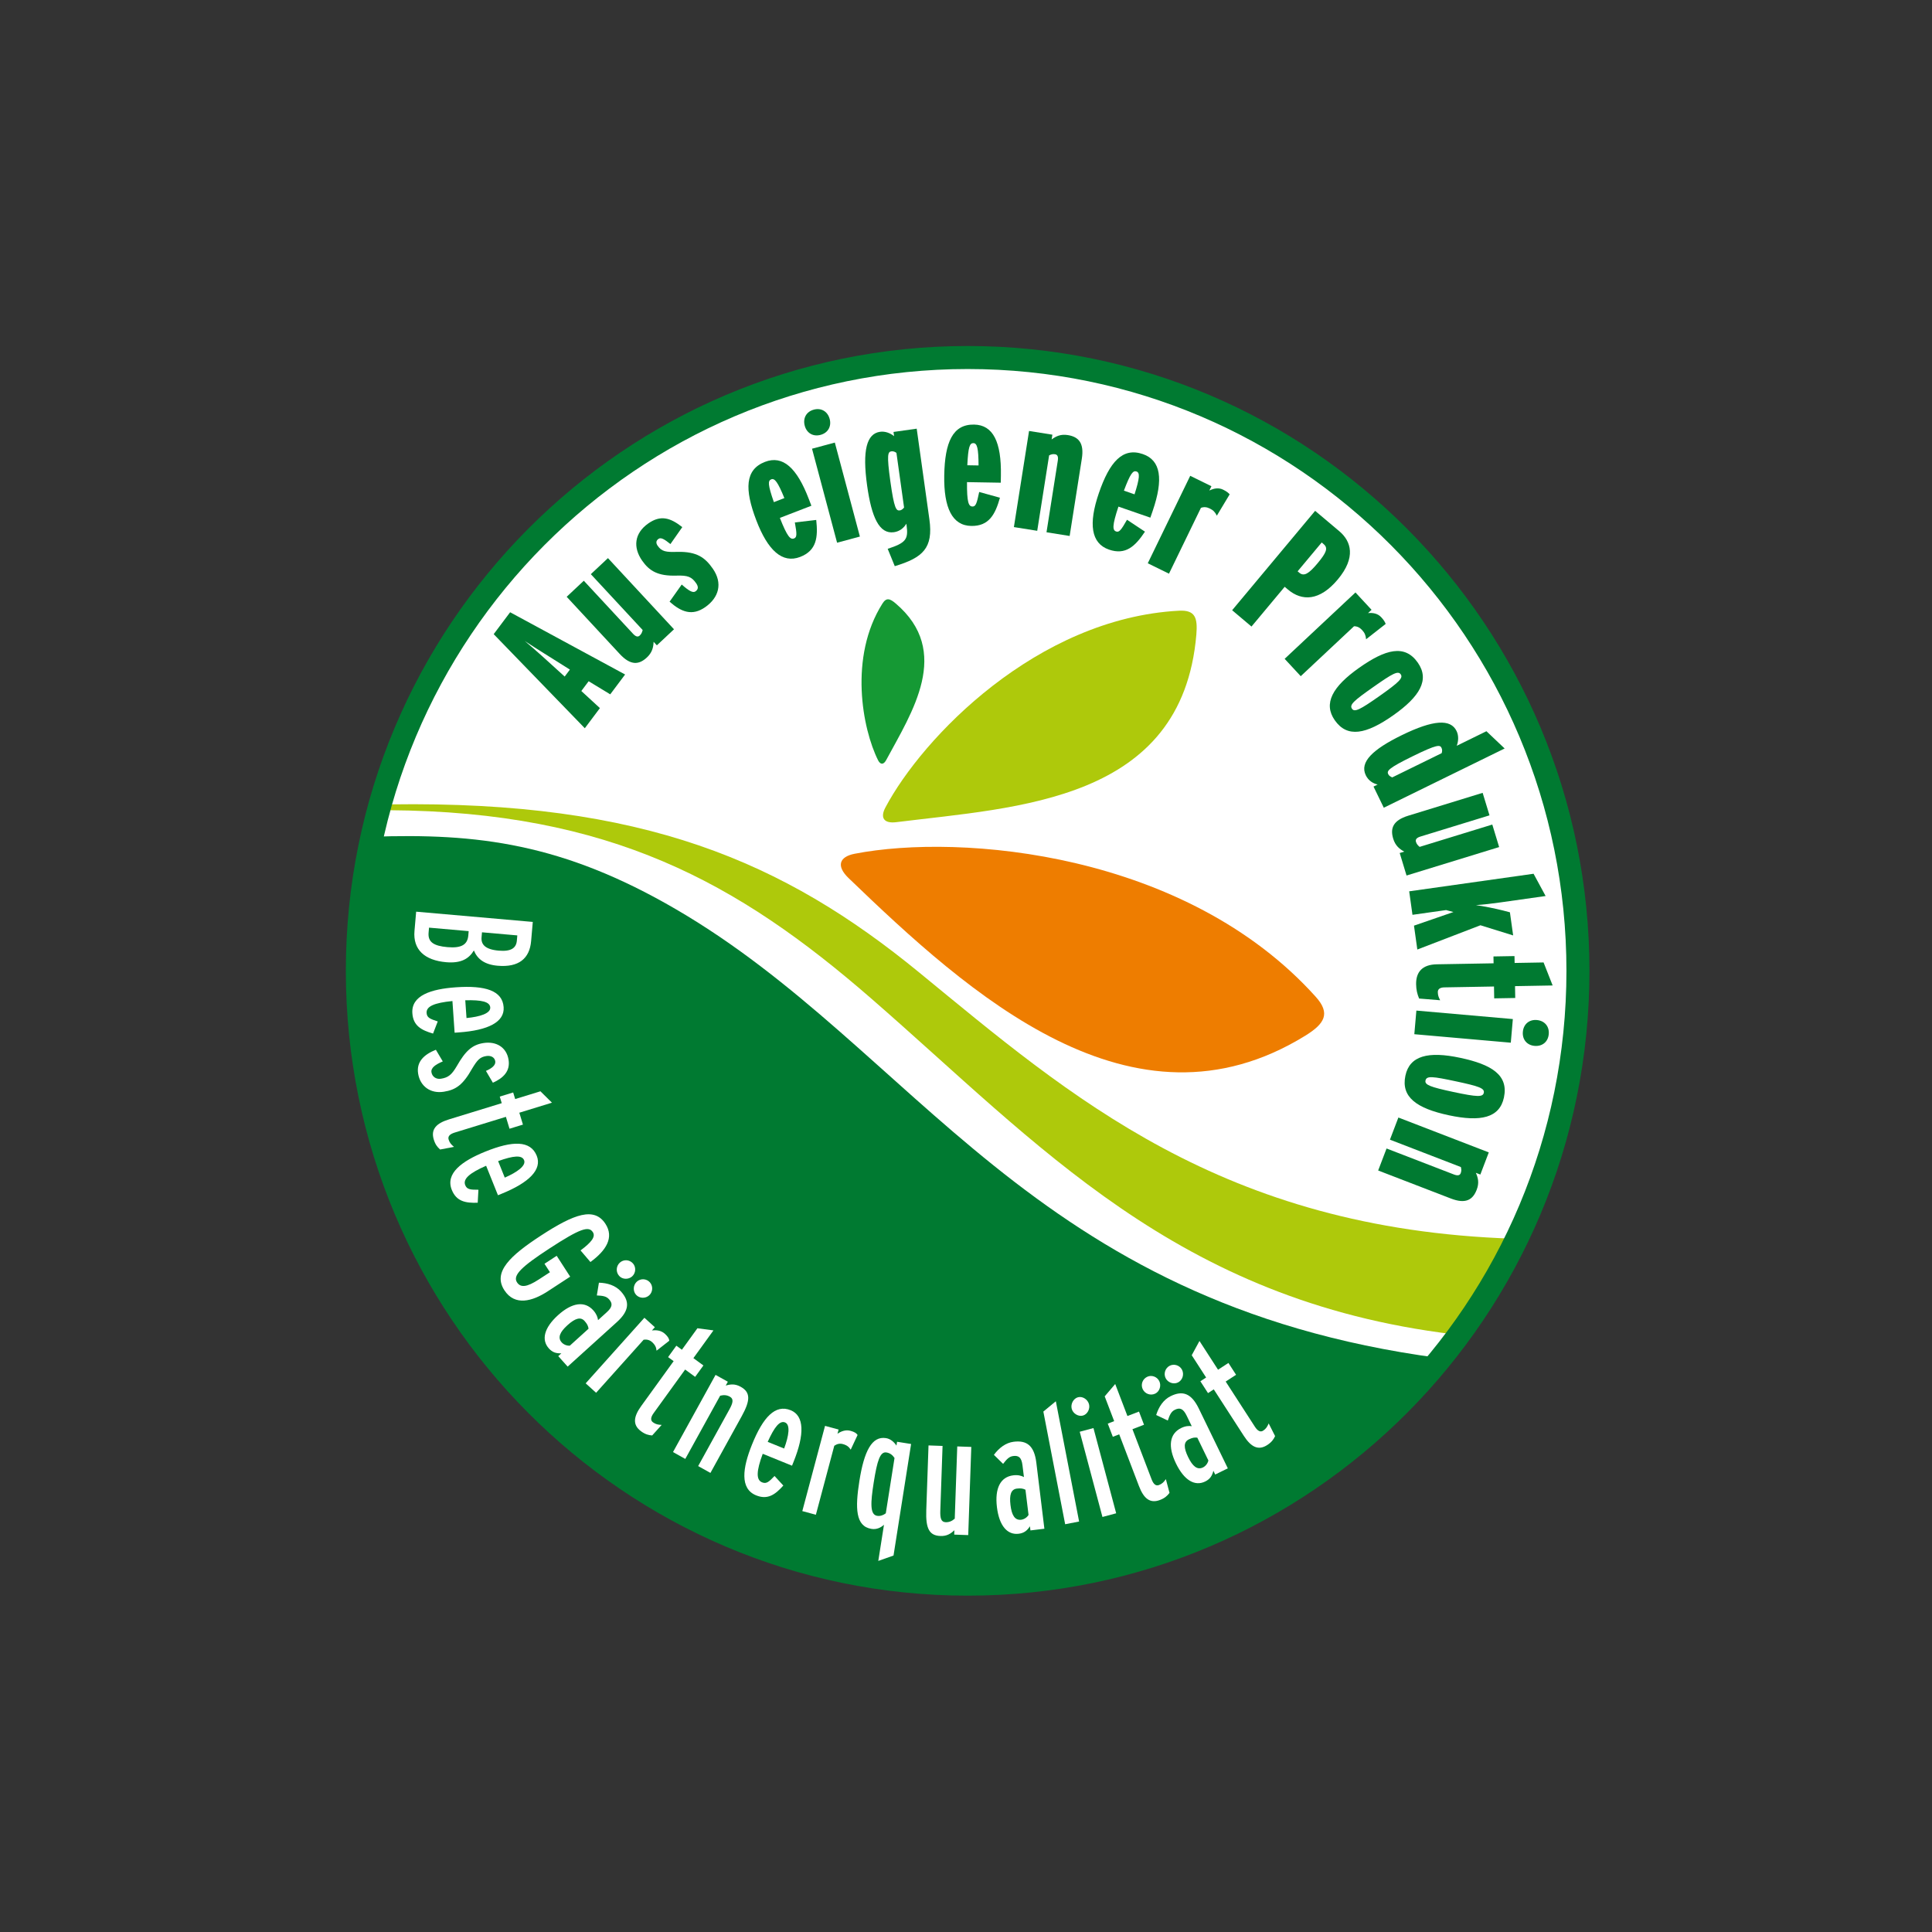
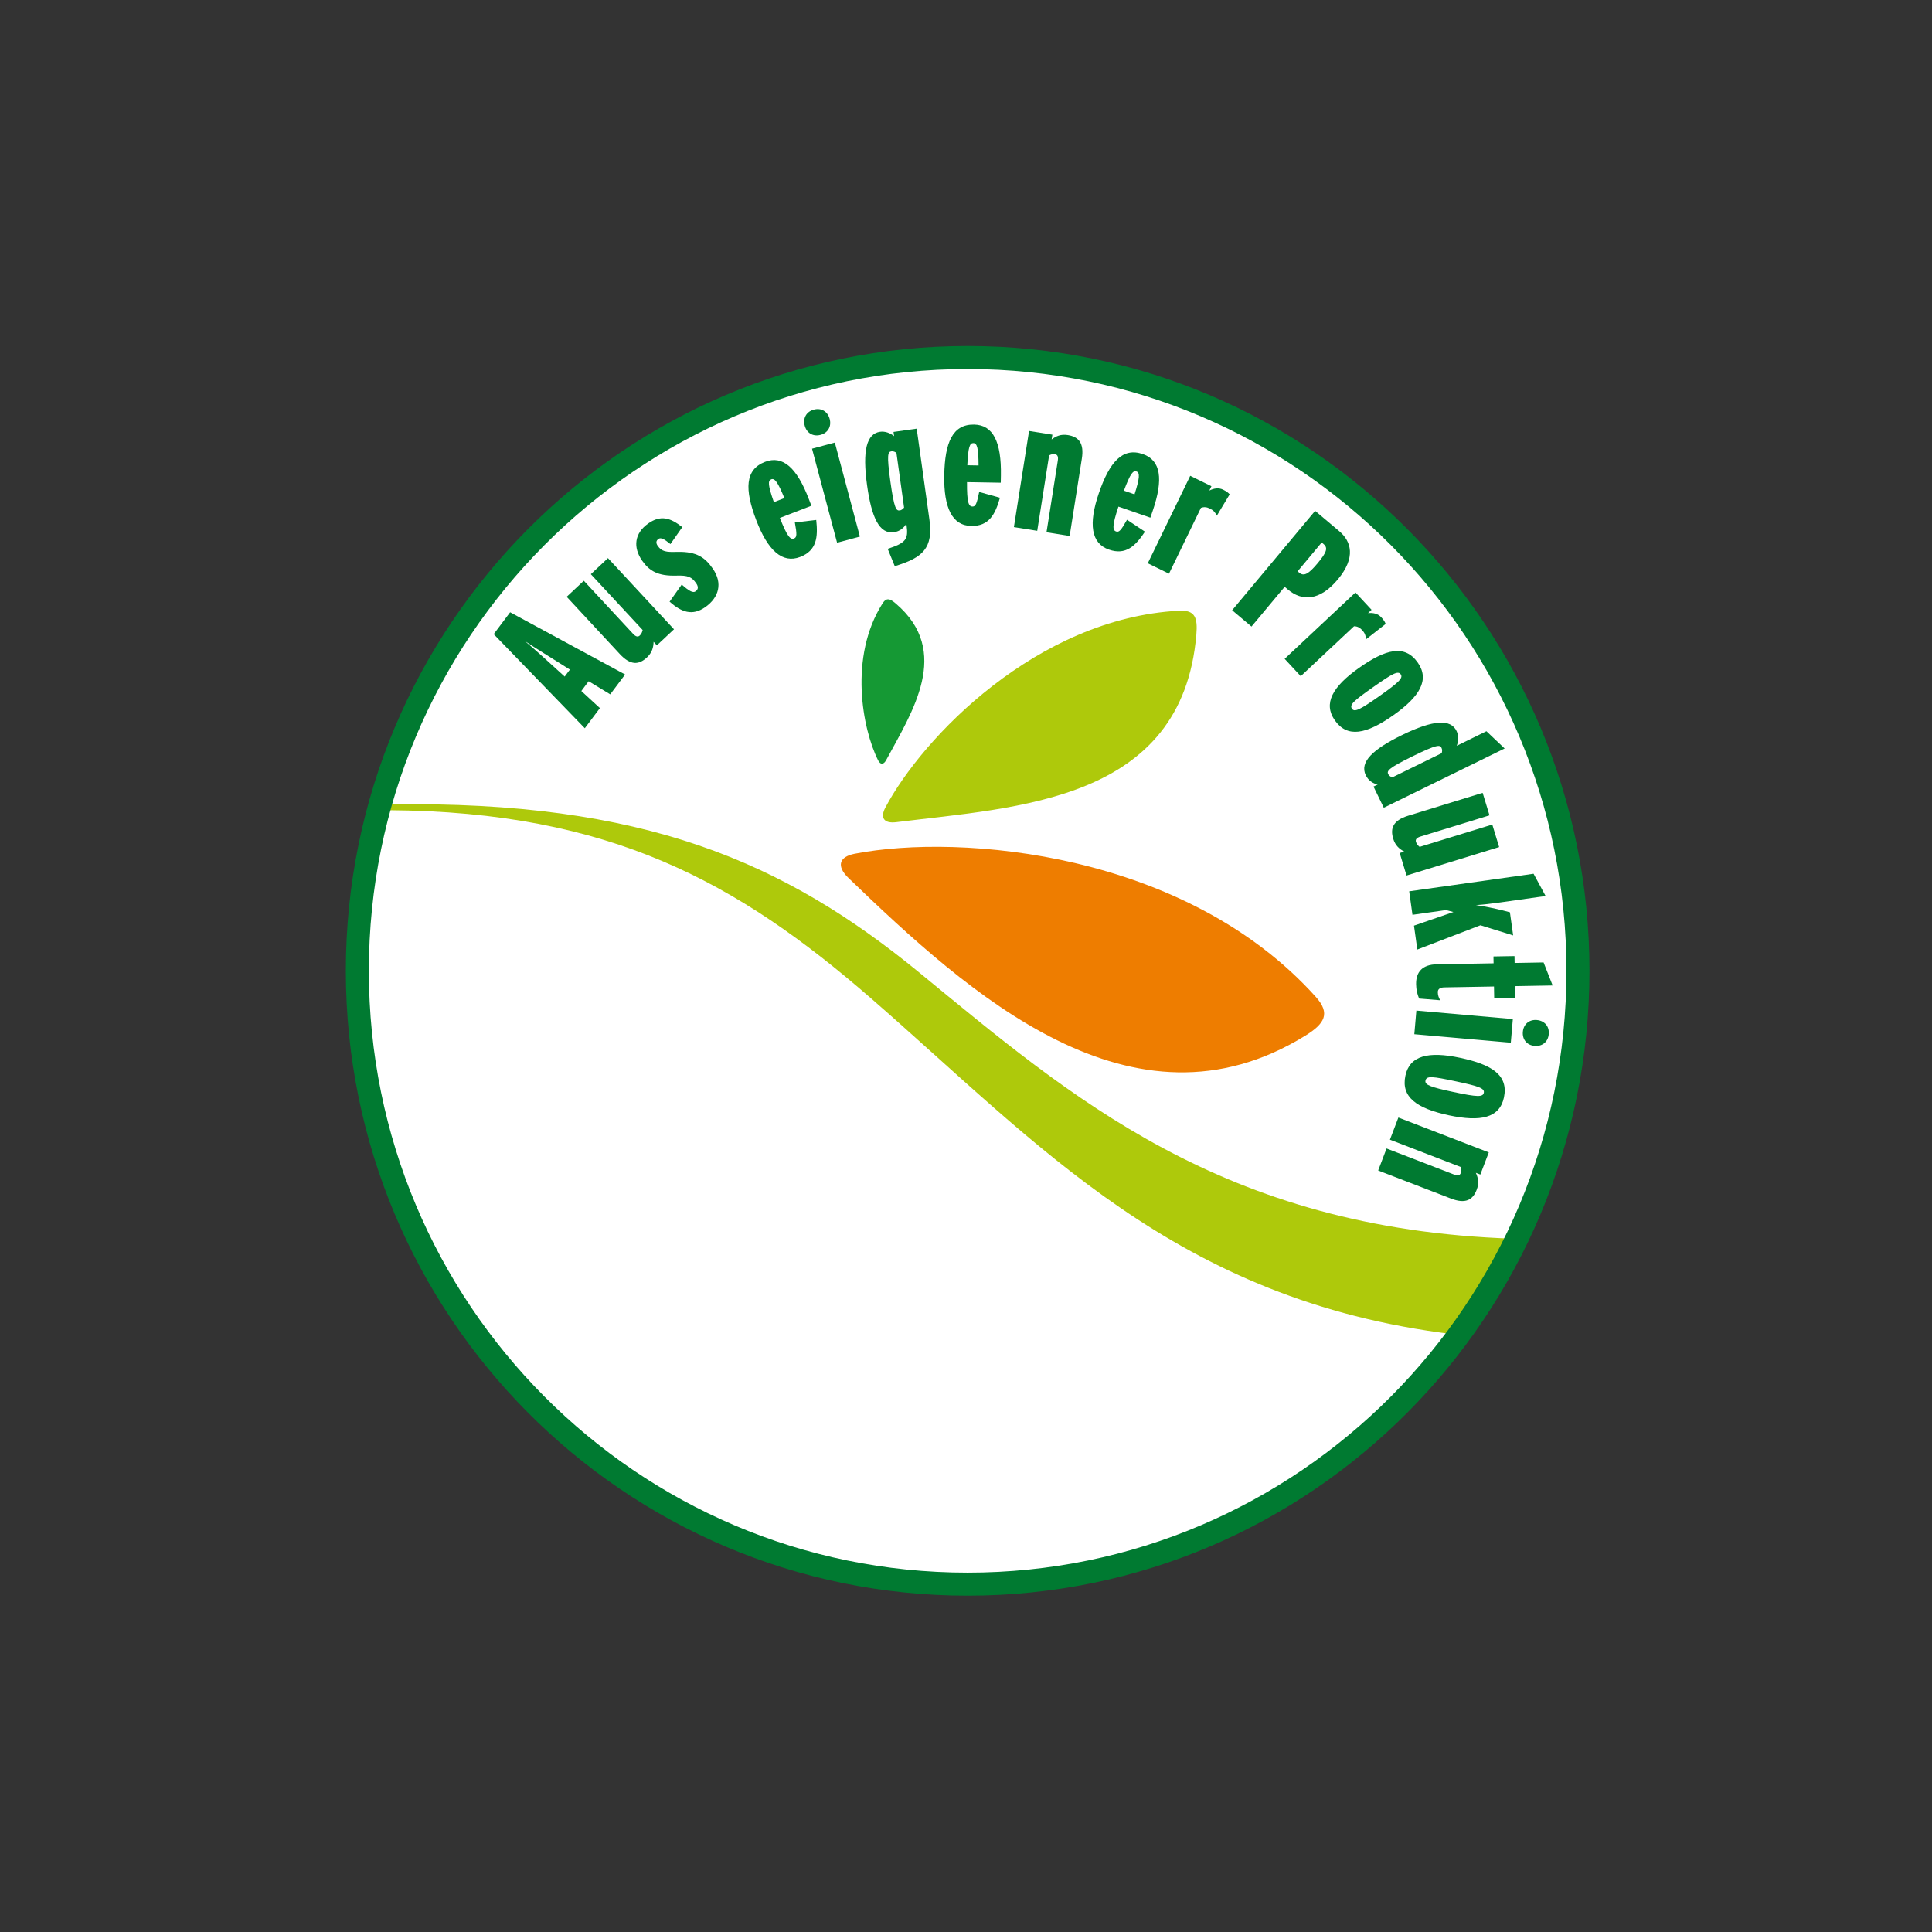
<svg xmlns="http://www.w3.org/2000/svg" xmlns:xlink="http://www.w3.org/1999/xlink" version="1.1" id="Ebene_1" x="0px" y="0px" viewBox="0 0 142 142" style="enable-background:new 0 0 142 142;" xml:space="preserve">
  <rect x="0" y="0" width="142" height="142" fill="#333333" stroke="none" />
  <style type="text/css">
	.st0{display:none;fill:#FFFFFF;stroke:#1D1D1B;stroke-width:1.708;stroke-miterlimit:10;}
	.st1{clip-path:url(#SVGID_00000098196141593932350490000011083526809452620439_);}
	.st2{opacity:0.15;clip-path:url(#SVGID_00000017475780995413219490000017090587436604419219_);}
	.st3{fill:#35A4D9;}
	.st4{fill:#6EAB27;}
	.st5{fill:#66B1DF;}
	.st6{fill:#16110C;}
	.st7{fill:#C9E0EA;}
	.st8{fill:#94CCD2;}
	.st9{fill:#FFFFFF;}
	.st10{fill:#F5C941;}
	.st11{fill:#F5A143;}
	.st12{fill:#D3E9F5;}
	.st13{fill:#5D272B;}
	.st14{fill:#BA2727;}
	.st15{fill:#34A3D8;}
	.st16{fill:#43AADC;}
	.st17{fill:#AEC90B;}
	.st18{fill:#007A31;}
	.st19{fill-rule:evenodd;clip-rule:evenodd;fill:#007A31;}
	.st20{fill-rule:evenodd;clip-rule:evenodd;fill:#FFFFFF;}
	.st21{fill:#159934;}
	.st22{fill:#EE7D00;}
	.st23{fill:none;stroke:#007A31;stroke-width:1.692;stroke-miterlimit:3.864;}
</style>
  <circle class="st0" cx="-415" cy="71" r="71" />
  <g>
    <g>
      <defs>
        <path id="SVGID_1_" d="M-426.542,77.748c0.604,0.553,1.23,0.99,1.832,1.334c1.78,0.998,3.328,1.258,4.494,1.328     c1.175,0.059,2.01-0.092,2.596-0.259c0.587-0.171,0.93-0.37,1.137-0.547c0.13-0.128,1.672-0.294,3.459-1.149     c0.891-0.422,1.827-1.026,2.633-1.782c0.809-0.752,1.472-1.657,1.913-2.534     c-0.33,0.373-0.424,0.302-0.357-0.033c0.059-0.337,0.255-0.955,0.382-1.743     c0.117-0.77,0.218-1.684,0.05-2.889c-0.155-1.187-0.559-2.732-1.057-4.279     c-0.028-0.205-0.076-0.414-0.116-0.607l-0.071-0.292l-0.017-0.069c0-0.013,0.023,0.016,0.035,0.021l0.08,0.066     c0.215,0.17,0.421,0.319,0.585,0.417c0.33,0.194,0.494,0.201,0.222-0.266c0.75,0.799,1.563,1.636,2.371,2.42     c0.81,0.808,1.592,1.444,2.422,1.975c0.207,0.132,0.419,0.262,0.63,0.381     c0.155,0.089,0.313,0.175,0.472,0.257c0.319,0.168,0.645,0.325,0.978,0.469     c0.667,0.288,1.362,0.529,2.071,0.713c1.419,0.368,2.902,0.494,4.321,0.372     c1.419-0.119,2.771-0.485,3.933-1.022c1.56-0.734,2.977-1.863,3.884-3.275c0.919-1.404,1.223-3.067,0.768-4.524     c-0.302-1.136-1.014-2.178-1.938-3.06c-0.925-0.886-2.047-1.619-3.242-2.234     c-0.299-0.155-0.604-0.302-0.911-0.441c-0.461-0.214-0.99-0.439-1.508-0.634     c-1.048-0.398-2.175-0.743-3.424-1.064c-1.238-0.326-2.525-0.652-3.803-0.968l-1.904-0.462l-0.934-0.223     l-0.118-0.027c-0.023-0.011-0.035-0.019-0.053-0.028l-0.102-0.057c-0.062-0.036-0.15-0.077-0.235-0.12     c1.261-0.469,2.667-1.006,4.076-1.556l2.092-0.83c0.684-0.277,1.362-0.543,1.949-0.828     c0.593-0.285,1.131-0.583,1.639-0.902c0.252-0.161,0.498-0.324,0.737-0.496l0.348-0.26l0.168-0.129l0.096-0.079     c0.496-0.41,0.957-0.847,1.379-1.308c1.698-1.836,2.713-4.109,2.806-6.394     c0.112-2.275-0.707-4.538-2.167-6.054c-1.454-1.536-3.446-2.233-5.494-1.995     c-0.928,0.049-1.972,0.281-3.119,0.789c-0.028,0.062-0.074,0.156-0.337,0.333     c-0.356,0.187-0.714,0.401-1.067,0.63c-1.222,0.734-2.374,1.658-3.374,2.612     c-0.25,0.239-0.492,0.479-0.722,0.719c-0.471,0.495-0.909,0.991-1.329,1.495     c-0.836,1.003-1.587,2.049-2.29,3.11c-0.673,1.032-0.596,1.038-0.406,0.884l-4.084,6.094l-0.993-7.545     c-0.163-1.282-0.343-2.493-0.589-3.617c-0.121-0.565-0.253-1.116-0.404-1.656     c-0.073-0.272-0.156-0.538-0.237-0.805l-0.155-0.471c-0.65-1.909-1.549-3.666-2.69-4.908     c-1.453-1.758-3.245-2.477-5.262-2.114c-0.047,0.077-0.094,0.158-0.134,0.237     c-1.218,0.375-2.358,0.968-3.383,1.784c-1.018,0.82-1.93,1.885-2.504,3.256     c-0.322,0.883,0.037,0.374,0.137,0.443c-0.75,1.766-0.95,3.696-0.548,5.528     c0.099,0.462,0.234,0.912,0.406,1.365c0.02,0.05,0.169,0.43,0.3,0.692c0.132,0.282,0.285,0.56,0.447,0.839     c0.33,0.558,0.728,1.115,1.232,1.707c2.151,2.353,5.09,5.466,7.264,7.795l-9.015-1.868     c-0.759-0.153-1.489-0.314-2.152-0.399c-0.67-0.095-1.283-0.13-1.88-0.131     c-0.281,0.015-0.613,0.013-0.842,0.047l-0.373,0.041l-0.165,0.025c-0.209,0.033-0.41,0.075-0.605,0.125     c-1.57,0.405-2.551,1.241-3.077,2.59c-0.525,1.351-0.446,3.197,0.199,4.819c0.634,1.636,1.793,3.047,3.222,3.85     c0.545,0.302,1.309,0.709,2.337,0.942c1.02,0.234,2.316,0.269,3.682-0.035c0.735-0.117,1.422-0.288,2.029-0.452     c-0.753,0.349-1.518,0.635-2.284,0.836c0.901-0.238,1.775-0.547,2.634-0.93l0.655-0.185     c-1.124,0.608-2.294,1.087-3.471,1.367c0.478-0.111,1.167-0.303,1.858-0.569     c0.691-0.264,1.382-0.594,1.877-0.868c0.006-0.001,0.015-0.004,0.018-0.004     c-0.973,0.579-2.183,1.109-3.393,1.408c-1.21,0.308-2.405,0.377-3.355,0.291     c1.372,0.181,2.266,0.06,2.664,0.07c0.403-0.004,0.335,0.094-0.132,0.259c-0.467,0.156-1.342,0.37-2.507,0.344     c-1.157-0.023-2.616-0.33-4.012-1.208c0.443,0.298,1.153,0.668,1.772,0.888     c0.614,0.229,1.123,0.333,1.075,0.361c-0.23,0.132-1.584-0.181-2.772-1.004     c-0.596-0.398-1.147-0.898-1.573-1.366c-0.429-0.465-0.739-0.894-0.924-1.121     c-0.208-0.076,0.688,1.347,2.16,2.35c0.722,0.506,1.556,0.898,2.262,1.136     c0.704,0.243,1.273,0.357,1.457,0.449c-1.11-0.14-2.241-0.474-3.257-1.031     c-1.018-0.551-1.911-1.319-2.574-2.183c-0.608-0.539,0.192,0.689,1.486,1.651     c0.638,0.482,1.383,0.88,1.955,1.121c0.572,0.246,0.965,0.361,0.886,0.395c-1.103-0.34-1.87-0.767-2.578-1.258     c-0.701-0.501-1.357-1.079-2.069-1.986c0.454,0.66,0.732,0.995,0.849,1.199     c0.12,0.204,0.092,0.263,0.033,0.301c-0.107,0.069-0.375,0.06,0.415,0.832     c0.53,0.563,1.229,1.107,1.88,1.502c0.649,0.4,1.236,0.665,1.478,0.822c0.245,0.149,0.137,0.234-0.567,0.114     c-0.682-0.142-2.047-0.464-3.82-1.804c-0.653-0.453-1.739-1.438-2.655-2.927     c-0.923-1.478-1.653-3.446-1.807-5.526c0.006,1.529,0.335,3.298,1.143,5.056     c-1.061-1.784-1.726-3.833-1.82-6.007c-0.046-1.086,0.058-2.207,0.359-3.312     c0.298-1.104,0.803-2.193,1.513-3.155c0.707-0.948,1.657-1.806,2.752-2.446c1.095-0.645,2.316-1.074,3.549-1.313     l0.643-0.118c0.087-0.014,0.169-0.02,0.249-0.022c0.081-0.002,0.158,0.001,0.234,0.006l0.112,0.012l0.054,0.008     l0.028,0.004c-0.003-0.005-0.016-0.015-0.023-0.024c-0.164-0.162-0.296-0.326-0.397-0.496     c-0.026-0.042-0.049-0.085-0.071-0.128l-0.03-0.066l-0.176-0.45c-0.28-0.757-0.502-1.54-0.657-2.335     c-0.313-1.593-0.353-3.233-0.14-4.798c0.211-1.568,0.669-3.059,1.297-4.409     c0.251-0.55,0.531-1.085,0.844-1.605c0.961-1.548,2.431-3.388,4.741-4.913c1.154-0.754,2.526-1.423,4.128-1.809     c1.591-0.387,3.442-0.467,5.282,0.003c1.84,0.455,3.588,1.468,4.971,2.78c1.395,1.313,2.462,2.883,3.294,4.528     c0.418,0.822,0.776,1.669,1.09,2.528l0.228,0.647l0.151,0.462l0.055,0.187c0.067,0.253,0.115,0.514,0.149,0.773     c0.104-0.142,0.222-0.319,0.341-0.468c0.06-0.078,0.123-0.153,0.187-0.226l0.097-0.109l0.337-0.349     l0.369-0.372c1.993-1.964,4.327-3.783,7.174-4.954c1.419-0.58,2.97-0.981,4.588-1.077     c1.615-0.099,3.29,0.121,4.836,0.686c1.549,0.56,2.955,1.454,4.105,2.548c1.154,1.093,2.062,2.38,2.716,3.744     c1.316,2.731,1.612,5.756,1.115,8.463c-0.488,2.722-1.748,5.094-3.248,6.921     c-0.75,0.919-1.56,1.715-2.381,2.406l-0.728,0.596c-0.11,0.085-0.19,0.134-0.237,0.165     c-0.049,0.013,0.054,0.016,0.085,0.023l0.122,0.015c0.072,0.007,0.126,0.01,0.168,0.009l0.117,0.048     l0.677,0.342c0.24,0.126,0.478,0.257,0.717,0.39c0.475,0.27,0.948,0.558,1.413,0.873     c0.932,0.628,1.84,1.351,2.683,2.22c0.839,0.87,1.617,1.894,2.202,3.101c0.586,1.2,0.957,2.591,0.986,4.006     c0.038,1.415-0.266,2.817-0.796,4.047c-1.076,2.479-2.914,4.278-4.909,5.542     c-4.026,2.521-8.939,3.022-13.304,1.812c-1.092-0.299-2.147-0.702-3.152-1.188     c-0.251-0.121-0.499-0.248-0.744-0.381l-0.19-0.103l-0.006-0.002l-0.021-0.008     c-0.02-0.003-0.049-0.041-0.037-0.008c0.008,0.024,0.011,0.044,0.011,0.059c0.001-0.002-0.003,0.012,0.003-0.003     l-0.044,0.164l-0.054,0.193c-0.039,0.127-0.074,0.255-0.118,0.382c-0.167,0.51-0.37,1.011-0.607,1.496     c-0.477,0.972-1.097,1.878-1.82,2.673c-1.452,1.595-3.285,2.721-5.201,3.388     c-1.923,0.669-3.946,0.912-5.96,0.736c-2.01-0.179-4.035-0.794-5.845-1.934     c-0.675-0.421-1.313-0.922-1.896-1.486l0.215-0.403L-426.542,77.748z" />
      </defs>
      <defs>
        <path id="SVGID_00000117645399835958714640000011961926839242428296_" d="M-429.835,67.185     c0.067-0.486,0.152-0.958,0.248-1.41c0.497-2.297,1.257-4.059,1.462-4.746c0.15-0.498,0.087-0.477-0.083-0.196     c-0.171,0.283-0.474,0.897-0.742,1.509c-0.544,1.23-0.979,2.56-0.764,1.39     c-0.326,1.115-0.587,2.276-0.736,3.485l0.333-0.022L-429.835,67.185z" />
      </defs>
      <use xlink:href="#SVGID_1_" style="overflow:visible;fill:#35A4D9;" />
      <use xlink:href="#SVGID_00000117645399835958714640000011961926839242428296_" style="overflow:visible;fill:#35A4D9;" />
      <clipPath id="SVGID_00000059278200570135003860000006517460244736338859_">
        <use xlink:href="#SVGID_1_" style="overflow:visible;" />
      </clipPath>
      <clipPath id="SVGID_00000176035436441696510070000015813353851180865671_" style="clip-path:url(#SVGID_00000059278200570135003860000006517460244736338859_);">
        <use xlink:href="#SVGID_00000117645399835958714640000011961926839242428296_" style="overflow:visible;" />
      </clipPath>
      <g style="opacity:0.15;clip-path:url(#SVGID_00000176035436441696510070000015813353851180865671_);">
        <path class="st3" d="M-399.702,81.823c0.636-0.176,1.868-1.505,0.942-0.497     C-399.672,81.948-400.373,82.401-399.702,81.823z" />
        <path class="st3" d="M-400.115,81.782c1.217-0.943,1.802-1.565,3.543-2.665     C-397.735,79.977-399,80.995-400.115,81.782z" />
        <path class="st3" d="M-390.024,68.84c-0.379,0.281,0.455-0.43,0.642-0.592c0.125-0.024,1.186-0.77,0.578-0.247     C-388.922,68.019-389.492,68.466-390.024,68.84z" />
        <path class="st3" d="M-390.008,67.36c1.089-0.823,2.098-1.286,2.32-1.267L-390.008,67.36z" />
        <path class="st3" d="M-388.743,64.891c-0.075-0.058,0.534-0.594,1.125-1.115     C-388.549,64.51-386.906,63.489-388.743,64.891z" />
        <path class="st3" d="M-389.421,60.972c0.052-0.088,0.235-0.255-0.083-0.052c0.443-0.443,1.261-1.017,1.396-1.055     L-389.421,60.972z" />
-         <polygon class="st3" points="-406.344,49.796 -405.775,49.434 -406.783,50.326    " />
        <path class="st3" d="M-412.013,43.724c-0.712,0.505,0.891-0.926,1.026-1.077     C-410.815,42.626-412.258,43.77-412.013,43.724z" />
        <polygon class="st3" points="-420.045,45.1 -419.995,45.1 -422.061,46.988    " />
      </g>
    </g>
    <g>
      <g>
        <path class="st4" d="M-450.641,88.325c0.046-0.951,0.546-2.234,1.501-3.851c0.954-1.615,1.938-2.4,2.952-2.352     c0.582,0.03,0.864,0.274,0.842,0.734c-0.008,0.154-0.241,0.535-0.701,1.144     c-0.461,0.609-0.698,1.066-0.713,1.374c-0.073,1.534,0.842,2.349,2.745,2.44     c1.105,0.052,2.396-0.392,3.872-1.338c1.477-0.944,2.817-2.079,4.018-3.407     c1.203-1.327,2.236-2.676,3.103-4.052c0.867-1.373,1.319-2.45,1.357-3.234     c0.038-0.783-0.203-1.41-0.717-1.881c-0.517-0.47-1.235-0.729-2.156-0.773     c-1.749-0.084-3.715,0.469-5.895,1.656c-2.18,1.188-4.21,2.722-6.083,4.6     c-1.876,1.88-3.483,4.079-4.82,6.6c-1.335,2.521-2.064,5.04-2.184,7.558     c-0.122,2.519,0.566,4.665,2.067,6.445c1.499,1.781,3.43,2.728,5.794,2.841c1.29,0.062,2.632-0.197,4.03-0.775     c1.398-0.58,2.672-1.333,3.824-2.264c1.7-1.457,3.007-2.701,3.918-3.735c0.231-0.327,0.432-0.487,0.601-0.478     c0.169,0.007,0.31,0.085,0.427,0.228c0.115,0.145,0.169,0.317,0.16,0.517     c-0.01,0.2-0.149,0.7-0.419,1.503c-0.27,0.801-0.724,2.564-1.362,5.289     c-0.639,2.722-0.989,4.706-1.048,5.95c-0.059,1.242-0.03,2.252,0.086,3.026c0.156,1.238,0.336,1.972,0.54,2.197     c0.03,0.031,0.119,0.081,0.27,0.15c0.33,0.171,0.489,0.378,0.477,0.623     c-0.033,0.675-0.333,1.339-0.902,1.989c-0.57,0.649-1.071,0.963-1.5,0.942     c-0.43-0.02-0.751-0.081-0.962-0.183c-0.211-0.103-0.379-0.265-0.506-0.486     c-0.127-0.222-0.233-0.443-0.314-0.66c-0.081-0.221-0.138-0.509-0.167-0.861     c-0.029-0.358-0.045-0.657-0.048-0.904c-0.004-0.246-0.004-0.584,0.002-1.016     c0.005-0.43,0.014-0.929,0.026-1.496c0.011-0.571,0.122-1.442,0.333-2.615c0.21-1.177,0.455-2.271,0.735-3.29     c0.281-1.017,0.547-1.958,0.806-2.823c0.256-0.864,0.475-1.576,0.656-2.137     c0.181-0.559,0.273-0.878,0.278-0.955c0.003-0.076-0.065-0.12-0.203-0.127     c-0.138-0.006-0.75,0.41-1.837,1.251c-1.087,0.841-2.309,1.767-3.664,2.778     c-1.358,1.013-3.046,1.916-5.07,2.712c-2.023,0.795-4.079,1.143-6.166,1.041     c-2.087-0.1-3.722-1.009-4.9-2.728c-1.179-1.718-1.704-3.913-1.576-6.584     c0.129-2.671,0.905-5.532,2.328-8.588c1.424-3.055,3.209-5.778,5.355-8.167c2.144-2.389,4.478-4.514,6.998-6.379     c2.522-1.863,5.028-3.28,7.521-4.254c2.493-0.973,4.668-1.415,6.526-1.325c1.857,0.089,2.833,1.074,2.927,2.956     c-0.099,2.057-1.413,4.571-3.94,7.541c-2.528,2.971-5.405,5.526-8.63,7.663     c-3.226,2.138-5.821,3.16-7.787,3.065C-449.8,91.32-450.735,90.29-450.641,88.325z" />
      </g>
      <g>
        <g>
          <path class="st4" d="M-398.689,84.043l0.042-3.248c-0.01-0.07-0.044-0.103-0.106-0.103      c-0.061,0-0.113,0.033-0.16,0.103c-0.456,1.196-1.032,2.844-1.726,4.947      c-0.695,2.1-1.058,3.208-1.09,3.313c-0.034,0.11-0.126,0.239-0.275,0.392      c-0.149,0.151-0.279,0.228-0.394,0.228c-0.11,0-0.167-0.093-0.167-0.281c-0.007-0.069-0.022-0.394-0.04-0.977      c-0.02-0.584-0.048-1.179-0.084-1.785c-0.038-0.608-0.088-1.239-0.147-1.889      c-0.062-0.651-0.15-1.187-0.26-1.603c-0.113-0.418-0.238-0.624-0.379-0.624c-0.242,0-1.347,2.043-2.474,6.061      c-0.151,0.549-0.23,0.832-0.237,0.852c-0.039,0.128-0.126,0.239-0.26,0.333      c-0.136,0.092-0.264,0.139-0.384,0.139c-0.103,0-0.154-0.079-0.154-0.235c0.064-2.019,0.364-3.733,0.518-5.048      c0.304-2.603,0.322-4.171,0.246-5.034l-0.042-0.485c0-0.068,0.065-0.168,0.196-0.3      c0.131-0.133,0.252-0.199,0.365-0.199c0.11,0,0.166,0.107,0.166,0.324v0.102l0.029,1.234v0.604      c-0.174,3.736-0.803,6.02-0.851,6.805c0,0.176,0.015,0.265,0.043,0.265c0.028,0,0.609-1.251,1.359-3.647      c0.75-2.398,1.399-3.725,1.48-4.019c0.085-0.295,0.193-0.518,0.323-0.669      c0.13-0.152,0.27-0.229,0.42-0.229c0.214,0,0.391,0.643,0.53,1.927c0.141,1.284,0.252,2.569,0.328,3.852      c0.08,1.285,0.143,1.925,0.183,1.925c0.042,0,0.165-0.279,0.371-0.838c0.203-0.559,0.438-1.234,0.705-2.028      c0.266-0.795,0.531-1.59,0.791-2.382c0.644-1.901,0.997-2.834,1.063-2.793      c-0.02-0.011,0.009-0.051,0.082-0.118c0.225-0.196,0.406-0.303,0.547-0.323      c0.206,0.029,0.308,0.16,0.308,0.398v0.38c0,0.734,0.014,1.324,0.044,1.765      c0.278,4.891,1.317,7.335,3.116,7.335c0.15,0,0.285-0.044,0.407-0.132c0.121-0.089,0.203-0.131,0.244-0.131      c0.043,0,0.091,0.027,0.146,0.088c0.059,0.059,0.084,0.123,0.084,0.19c0,0.255-0.254,0.555-0.762,0.904      c-0.508,0.348-1.004,0.521-1.489,0.521C-397.802,89.908-398.689,87.954-398.689,84.043z" />
          <path class="st4" d="M-391.417,88.454c0.26,0,0.476-0.062,0.65-0.184c0.171-0.121,0.335-0.282,0.489-0.477      c0.152-0.196,0.275-0.294,0.364-0.294c0.087,0,0.132,0.044,0.132,0.134c0,0.057-0.019,0.127-0.056,0.203      c-0.308,0.52-0.691,0.977-1.147,1.376c-0.456,0.397-0.941,0.596-1.452,0.596c-0.515,0-0.884-0.131-1.112-0.392      c-0.23-0.258-0.343-0.605-0.343-1.036c0-0.745,0.266-1.507,0.797-2.285c0.53-0.781,1.082-1.17,1.65-1.17      c0.299,0,0.448,0.127,0.448,0.381c0,0.346-0.103,0.7-0.309,1.066c-0.204,0.369-0.581,0.867-1.131,1.492      C-392.187,88.257-391.845,88.454-391.417,88.454z M-392.137,86.931c0.161-0.318,0.246-0.581,0.246-0.786      c0-0.204-0.078-0.313-0.225-0.323c-0.225,0-0.381,0.106-0.474,0.317c-0.094,0.208-0.142,0.44-0.142,0.69      c0,0.25,0.038,0.473,0.115,0.669C-392.463,87.44-392.302,87.25-392.137,86.931z" />
          <path class="st4" d="M-387.139,87.822c0.095-0.078,0.177-0.119,0.254-0.119c0.129,0,0.193,0.09,0.193,0.266      c0,0.244-0.288,0.61-0.866,1.094c-0.578,0.487-1.077,0.728-1.497,0.728c-0.419,0-0.746-0.156-0.978-0.47      c-0.233-0.314-0.35-0.718-0.35-1.212c0-0.495,0.08-0.973,0.238-1.435c0.16-0.461,0.316-0.691,0.475-0.691      c0.073,0.009,0.111,0.13,0.111,0.36c0,0.232,0.032,0.483,0.099,0.759c0.064,0.273,0.207,0.534,0.426,0.786      c0.22,0.249,0.502,0.374,0.854,0.374C-387.831,88.262-387.482,88.114-387.139,87.822z M-390.041,84.616      c-0.145-0.166-0.217-0.372-0.217-0.617c0-0.246,0.072-0.451,0.217-0.619c0.146-0.166,0.324-0.249,0.537-0.249      c0.216,0,0.395,0.083,0.539,0.249c0.144,0.168,0.217,0.373,0.217,0.619c0,0.244-0.073,0.451-0.217,0.617      c-0.144,0.168-0.323,0.249-0.539,0.249C-389.717,84.865-389.895,84.784-390.041,84.616z" />
          <path class="st4" d="M-386.986,87.924c0-0.157,0.146-0.415,0.435-0.77c0.289-0.36,0.525-0.536,0.704-0.536      c0.183,0,0.32,0.07,0.406,0.219c0.09,0.149,0.143,0.311,0.161,0.486c0.021,0.176,0.073,0.338,0.163,0.485      c0.089,0.147,0.216,0.222,0.391,0.222c0.171,0,0.326-0.082,0.461-0.244c0.136-0.161,0.245-0.342,0.328-0.542      c0.084-0.201,0.196-0.385,0.336-0.546c0.141-0.162,0.278-0.243,0.412-0.243c0.134,0,0.233,0.059,0.286,0.178      c0.577,1.302,1.165,1.954,1.763,1.954c0.094,0,0.177-0.016,0.252-0.044c0.073-0.028,0.129-0.043,0.169-0.043      c0.11,0,0.166,0.092,0.166,0.279c0,0.334-0.166,0.633-0.496,0.898c-0.332,0.265-0.67,0.396-1.013,0.396      c-0.345,0-0.638-0.116-0.873-0.352c-0.24-0.236-0.403-0.477-0.491-0.728      c-0.088-0.252-0.153-0.492-0.197-0.728c-0.041-0.233-0.085-0.353-0.133-0.353      c-0.074,0-0.221,0.155-0.438,0.465c-0.22,0.307-0.468,0.618-0.744,0.932c-0.273,0.314-0.519,0.471-0.732,0.471      c-0.225-0.029-0.402-0.143-0.533-0.345c-0.129-0.199-0.213-0.409-0.252-0.625      C-386.538,88.218-386.713,87.924-386.986,87.924z" />
-           <path class="st4" d="M-378.568,88.454c0.261,0,0.478-0.062,0.65-0.184c0.173-0.121,0.335-0.282,0.488-0.477      c0.155-0.196,0.277-0.294,0.365-0.294c0.089,0,0.134,0.044,0.134,0.134c0,0.057-0.02,0.127-0.056,0.203      c-0.31,0.52-0.692,0.977-1.148,1.376c-0.458,0.397-0.941,0.596-1.455,0.596c-0.512,0-0.882-0.131-1.111-0.392      c-0.229-0.258-0.341-0.605-0.341-1.036c0-0.745,0.264-1.507,0.797-2.285c0.53-0.781,1.079-1.17,1.649-1.17      c0.3,0,0.447,0.127,0.447,0.381c0,0.346-0.102,0.7-0.304,1.066c-0.208,0.369-0.585,0.867-1.136,1.492      C-379.335,88.257-378.996,88.454-378.568,88.454z M-379.288,86.931c0.162-0.318,0.246-0.581,0.246-0.786      c0-0.204-0.076-0.313-0.225-0.323c-0.224,0-0.383,0.106-0.474,0.317c-0.095,0.208-0.141,0.44-0.141,0.69      c0,0.25,0.037,0.473,0.11,0.669C-379.612,87.44-379.45,87.25-379.288,86.931z" />
+           <path class="st4" d="M-378.568,88.454c0.261,0,0.478-0.062,0.65-0.184c0.173-0.121,0.335-0.282,0.488-0.477      c0.155-0.196,0.277-0.294,0.365-0.294c0.089,0,0.134,0.044,0.134,0.134c0,0.057-0.02,0.127-0.056,0.203      c-0.31,0.52-0.692,0.977-1.148,1.376c-0.458,0.397-0.941,0.596-1.455,0.596c-0.512,0-0.882-0.131-1.111-0.392      c-0.229-0.258-0.341-0.605-0.341-1.036c0-0.745,0.264-1.507,0.797-2.285c0.53-0.781,1.079-1.17,1.649-1.17      c0.3,0,0.447,0.127,0.447,0.381c0,0.346-0.102,0.7-0.304,1.066c-0.208,0.369-0.585,0.867-1.136,1.492      C-379.335,88.257-378.996,88.454-378.568,88.454z M-379.288,86.931c0.162-0.318,0.246-0.581,0.246-0.786      c0-0.204-0.076-0.313-0.225-0.323c-0.224,0-0.383,0.106-0.474,0.317c-0.095,0.208-0.141,0.44-0.141,0.69      c0,0.25,0.037,0.473,0.11,0.669C-379.612,87.44-379.45,87.25-379.288,86.931" />
        </g>
        <path class="st4" d="M-426.279,98.913l-0.108,0.738c0,0.313,0.136,0.641,0.408,0.982     c0.271,0.341,0.591,0.513,0.96,0.513c0.279,0,0.508-0.062,0.683-0.185c0.387-0.262,0.628-0.44,0.723-0.54     c0.097-0.094,0.255-0.142,0.474-0.142c0.218,0,0.329,0.079,0.329,0.236c0,0.176-0.412,0.725-1.238,1.655     c-0.263,0.296-0.647,0.612-1.154,0.944c-0.508,0.332-0.961,0.499-1.355,0.499c-0.395,0-0.691-0.067-0.896-0.198     c-0.201-0.13-0.345-0.336-0.433-0.616c-0.106-0.385-0.158-0.858-0.158-1.418c0-0.069-0.045-0.104-0.13-0.104     c-0.088,0-0.292,0.174-0.606,0.525c-0.982,1.013-1.773,1.52-2.378,1.52c-0.606,0-1.071-0.157-1.395-0.473     c-0.324-0.313-0.486-0.715-0.486-1.206c0-0.855,0.228-1.676,0.684-2.454c0.455-0.778,1-1.403,1.629-1.876     c1.402-1.032,2.49-1.55,3.26-1.55c1.157,0.036,1.735,0.448,1.735,1.236c0,0.281-0.12,0.554-0.367,0.825     c-0.246,0.27-0.473,0.406-0.683,0.406c-0.21,0-0.499-0.184-0.868-0.55c-0.368-0.367-0.772-0.552-1.211-0.552     c-0.437,0-0.796,0.181-1.077,0.539c-0.279,0.359-0.421,0.819-0.421,1.379c0,0.91,0.482,1.364,1.446,1.364     c0.385,0,0.707-0.095,0.96-0.289c0.254-0.191,0.434-0.402,0.537-0.627c0.302-0.598,0.571-0.896,0.818-0.896     C-426.387,98.597-426.279,98.704-426.279,98.913z M-431.185,94.11c-0.273-0.297-0.408-0.663-0.408-1.102     c0-0.437,0.135-0.805,0.408-1.1c0.271-0.298,0.61-0.446,1.011-0.446c0.404,0,0.741,0.149,1.013,0.446     c0.271,0.295,0.408,0.663,0.408,1.1c0,0.439-0.137,0.806-0.408,1.102c-0.273,0.3-0.61,0.449-1.013,0.449     C-430.574,94.558-430.913,94.41-431.185,94.11z M-427.505,94.11c-0.27-0.297-0.407-0.663-0.407-1.102     c0-0.437,0.137-0.805,0.407-1.1c0.273-0.298,0.611-0.446,1.012-0.446c0.405,0,0.74,0.149,1.014,0.446     c0.271,0.295,0.408,0.663,0.408,1.1c0,0.439-0.137,0.806-0.408,1.102c-0.273,0.3-0.609,0.449-1.014,0.449     C-426.894,94.558-427.232,94.41-427.505,94.11z" />
        <path class="st4" d="M-423.336,98.838l-0.712,0.05c-0.314,0-0.47-0.076-0.47-0.236     c0-0.244,0.31-0.712,0.929-1.404c0.623-0.69,1.18-1.036,1.671-1.036c0.212,0,0.399,0.06,0.567,0.183     c0.167,0.123,0.256,0.273,0.274,0.445l0.133,1.183c0.052,0.071,0.105,0.104,0.157,0.104     c0.052,0,0.194-0.138,0.424-0.42c0.734-0.857,1.389-1.286,1.968-1.286c0.228,0,0.412,0.036,0.552,0.105     c0.14,0.07,0.304,0.206,0.488,0.409c0.184,0.2,0.284,0.31,0.3,0.328c0.125-0.053,0.247-0.08,0.369-0.08     c0.192,0,0.289,0.119,0.289,0.355c0,0.238-0.342,0.674-1.025,1.31c-0.68,0.64-1.194,0.959-1.525,0.959     c-0.333,0-0.614-0.147-0.84-0.444c-0.229-0.298-0.396-0.448-0.501-0.448c-0.403,0-0.605,0.211-0.605,0.629     c0,0.318,0.145,0.852,0.435,1.604c0.286,0.751,0.434,1.197,0.434,1.337c0,0.351-0.183,0.628-0.539,0.827     c-0.359,0.202-0.754,0.303-1.182,0.303c-0.432,0-0.778-0.07-1.041-0.21c-0.264-0.14-0.395-0.333-0.395-0.577     l0.739-3.175C-422.442,99.108-422.741,98.838-423.336,98.838z" />
        <path class="st4" d="M-421.208,94.215c0-0.35,0.281-0.61,0.842-0.786c0.859-0.368,2.26-0.938,4.205-1.706     c0.35-2.66,0.876-3.989,1.577-3.989c0.458,0,0.684,0.725,0.684,2.178c0,0.419-0.011,0.734-0.026,0.945     c2.663-1.016,1.599-0.815,2.509-1.043c0.913-0.226,0.408-0.15,0.95-0.15c0.825,0,1.236,0.298,1.236,0.893     c0,0.192-0.121,0.35-0.368,0.471c-1.086,0.542-0.529,0.625-0.791,0.625c-0.053,0-0.141-0.039-0.262-0.119     c-0.124-0.078-0.264-0.117-0.421-0.117c-0.158,0-0.481,0.059-0.973,0.183c-1,0.263,0.213-0.052-2.064,0.698     c-0.212,1.365-0.519,2.346-0.92,2.94c0.07,1.996,0.331,3.342,0.787,4.041c0.212,0.334,0.513,0.622,0.907,0.868     c0.393,0.246,0.882,0.367,1.462,0.367c0.577,0,1.147-0.263,1.708-0.788c0.104-0.104,0.192-0.158,0.263-0.158     c0.139,0,0.208,0.114,0.208,0.342c0,0.736-0.489,1.476-1.471,2.217c-0.982,0.743-1.919,1.115-2.812,1.115     c-1.77,0-2.656-1.433-2.656-4.305c0-1.8,0.108-3.743,0.314-5.825c-1.454,0.56-2.527,1.015-3.219,1.364     c-0.693,0.351-1.099,0.526-1.221,0.526c-0.123,0-0.229-0.087-0.318-0.263     C-421.165,94.567-421.208,94.391-421.208,94.215z" />
        <path class="st4" d="M-410.192,100.016c0-0.28,0.271-0.739,0.816-1.377c0.543-0.639,0.985-0.959,1.329-0.959     c0.34,0,0.592,0.133,0.759,0.395c0.168,0.262,0.269,0.549,0.304,0.864c0.037,0.315,0.135,0.603,0.301,0.867     c0.168,0.263,0.414,0.394,0.737,0.394c0.323,0,0.613-0.142,0.868-0.432c0.253-0.288,0.461-0.612,0.617-0.972     c0.158-0.358,0.368-0.683,0.631-0.971c0.263-0.288,0.522-0.433,0.776-0.433c0.255,0,0.435,0.106,0.54,0.314     c1.085,2.328,2.19,3.492,3.312,3.492c0.176,0,0.333-0.026,0.473-0.079c0.141-0.052,0.247-0.08,0.317-0.08     c0.21,0,0.316,0.168,0.316,0.501c0,0.594-0.311,1.125-0.935,1.6c-0.621,0.472-1.256,0.707-1.905,0.707     c-0.647,0-1.196-0.208-1.644-0.631c-0.447-0.417-0.753-0.85-0.917-1.296c-0.169-0.447-0.289-0.881-0.369-1.3     c-0.08-0.42-0.163-0.628-0.25-0.628c-0.14,0-0.418,0.275-0.829,0.825c-0.412,0.552-0.876,1.108-1.393,1.667     c-0.518,0.56-0.978,0.84-1.381,0.84c-0.421-0.052-0.754-0.258-0.999-0.614     c-0.246-0.361-0.403-0.732-0.474-1.118C-409.351,100.541-409.684,100.016-410.192,100.016z" />
        <path class="st4" d="M-394.365,100.96c0.49,0,0.898-0.108,1.223-0.328c0.322-0.217,0.631-0.501,0.921-0.853     c0.288-0.35,0.517-0.525,0.682-0.525c0.166,0,0.25,0.081,0.25,0.24c0,0.103-0.035,0.225-0.105,0.366     c-0.578,0.929-1.299,1.744-2.157,2.452c-0.859,0.711-1.77,1.063-2.732,1.063c-0.966,0-1.663-0.231-2.091-0.697     c-0.429-0.461-0.644-1.079-0.644-1.847c0-1.331,0.499-2.691,1.499-4.083c0.997-1.39,2.032-2.085,3.099-2.085     c0.564,0,0.842,0.227,0.842,0.682c0,0.61-0.192,1.246-0.577,1.901c-0.385,0.657-1.095,1.545-2.128,2.664     C-395.81,100.613-395.171,100.96-394.365,100.96z M-395.719,98.245c0.305-0.571,0.459-1.037,0.459-1.406     c0-0.366-0.139-0.558-0.418-0.576c-0.423,0-0.721,0.188-0.894,0.563c-0.176,0.378-0.264,0.788-0.264,1.235     c0,0.444,0.071,0.844,0.21,1.193C-396.329,99.149-396.026,98.814-395.719,98.245z" />
        <path class="st4" d="M-391.185,98.838l-0.71,0.05c-0.313,0-0.471-0.076-0.471-0.236     c0-0.244,0.31-0.712,0.931-1.404c0.623-0.69,1.179-1.036,1.67-1.036c0.211,0,0.4,0.06,0.567,0.183     c0.165,0.123,0.257,0.273,0.277,0.445l0.128,1.183c0.054,0.071,0.107,0.104,0.16,0.104     c0.052,0,0.192-0.138,0.421-0.42c0.734-0.857,1.395-1.286,1.971-1.286c0.229,0,0.412,0.036,0.551,0.105     c0.141,0.07,0.302,0.206,0.488,0.409c0.183,0.2,0.283,0.31,0.302,0.328c0.122-0.053,0.244-0.08,0.367-0.08     c0.194,0,0.29,0.119,0.29,0.355c0,0.238-0.344,0.674-1.024,1.31c-0.685,0.64-1.192,0.959-1.526,0.959     c-0.332,0-0.613-0.147-0.842-0.444c-0.228-0.298-0.392-0.448-0.499-0.448c-0.402,0-0.605,0.211-0.605,0.629     c0,0.318,0.145,0.852,0.433,1.604c0.289,0.751,0.434,1.197,0.434,1.337c0,0.351-0.18,0.628-0.539,0.827     c-0.358,0.202-0.754,0.303-1.182,0.303c-0.43,0-0.775-0.07-1.04-0.21c-0.263-0.14-0.395-0.333-0.395-0.577     l0.739-3.175C-390.29,99.108-390.589,98.838-391.185,98.838z" />
        <path class="st4" d="M-379.642,100.96c0.489,0,0.897-0.108,1.221-0.328c0.324-0.217,0.632-0.501,0.921-0.853     c0.287-0.35,0.517-0.525,0.684-0.525c0.165,0,0.248,0.081,0.248,0.24c0,0.103-0.035,0.225-0.102,0.366     c-0.58,0.929-1.299,1.744-2.158,2.452c-0.859,0.711-1.773,1.063-2.734,1.063c-0.964,0-1.662-0.231-2.09-0.697     c-0.431-0.461-0.644-1.079-0.644-1.847c0-1.331,0.499-2.691,1.499-4.083c1-1.39,2.034-2.085,3.1-2.085     c0.561,0,0.842,0.227,0.842,0.682c0,0.61-0.192,1.246-0.578,1.901c-0.384,0.657-1.094,1.545-2.129,2.664     C-381.089,100.613-380.449,100.96-379.642,100.96z M-380.996,98.245c0.305-0.571,0.458-1.037,0.458-1.406     c0-0.366-0.142-0.558-0.422-0.576c-0.421,0-0.718,0.188-0.891,0.563c-0.176,0.378-0.264,0.788-0.264,1.235     c0,0.444,0.069,0.844,0.21,1.193C-381.607,99.149-381.305,98.814-380.996,98.245z" />
        <path class="st4" d="M-371.597,99.835c0.174-0.143,0.332-0.212,0.47-0.212c0.246,0,0.37,0.156,0.37,0.472     c0,0.438-0.545,1.089-1.63,1.957c-1.088,0.866-2.025,1.297-2.812,1.297c-0.789,0-1.402-0.279-1.843-0.838     c-0.438-0.559-0.656-1.283-0.656-2.168c0-0.883,0.147-1.736,0.447-2.557c0.299-0.823,0.596-1.235,0.894-1.235     c0.14,0.018,0.208,0.233,0.208,0.643c0,0.411,0.063,0.864,0.185,1.353c0.122,0.49,0.389,0.959,0.801,1.405     c0.412,0.446,0.948,0.668,1.604,0.668C-372.899,100.619-372.247,100.358-371.597,99.835z M-377.054,94.11     c-0.27-0.297-0.407-0.663-0.407-1.102c0-0.437,0.137-0.805,0.407-1.1c0.272-0.298,0.609-0.446,1.012-0.446     c0.404,0,0.742,0.149,1.014,0.446c0.271,0.295,0.406,0.663,0.406,1.1c0,0.439-0.135,0.806-0.406,1.102     c-0.272,0.3-0.61,0.449-1.014,0.449C-376.446,94.558-376.782,94.41-377.054,94.11z" />
      </g>
    </g>
    <path class="st5" d="M-400.399,54.163c-0.065-0.016-0.129-0.033-0.195-0.048c0.131-0.121,0.248-0.232,0.345-0.326   C-400.407,54.007-400.438,54.116-400.399,54.163z M-404.858,53.022c0.121-0.108,0.239-0.212,0.354-0.315   c-0.19,0.072-0.378,0.141-0.562,0.211C-404.991,52.953-404.918,52.99-404.858,53.022z M-387.386,66.293   c0.631-0.515,1.663-1.193,1.784-1.415c-0.525,0.358-1.137,0.827-1.726,1.307   C-387.347,66.222-387.366,66.257-387.386,66.293z M-393.973,74.443l0.547-0.377   c0.908-0.957-0.869,0.607-1.514,1.03c0.375-0.037,0.749-0.088,1.122-0.151l1.61-1.139   C-395.251,75.93-393.338,74.066-393.973,74.443z M-387.783,66.94c-0.031,0.046-0.064,0.093-0.098,0.139   c0.136-0.09,0.311-0.21,0.541-0.371C-387.47,66.763-387.619,66.843-387.783,66.94z M-392.208,73.806   c0.18-0.126,0.375-0.263,0.591-0.417L-392.208,73.806z M-386.338,61.888l1.249-0.939l-0.888,0.449   c-0.293,0.231-0.618,0.491-0.942,0.753c0.009,0.029,0.019,0.056,0.026,0.085c0.067,0.215,0.116,0.434,0.15,0.656   c0.068-0.048,0.139-0.1,0.22-0.16l2.346-2.032C-384.029,60.183-387.027,62.839-386.338,61.888z M-401.201,52.664   c-0.897,0.765-1.148,0.892-1.347,0.969l0.506,0.123C-401.677,53.319-401.007,52.603-401.201,52.664z    M-414.578,45.605l0.034,0.257c0.173-0.146,0.331-0.276,0.467-0.376C-414.146,45.438-414.297,45.456-414.578,45.605   z M-387.121,61.579c0.024,0.06,0.05,0.12,0.073,0.18c0.364-0.291,0.713-0.555,1.048-0.766   C-385.299,60.241-386.263,60.959-387.121,61.579z M-437.546,60.402c1.02,0.635,2.556,0.765,4.044,0.946   c-0.042-0.009-0.085-0.016-0.126-0.025c-1.027-0.233-1.792-0.64-2.336-0.941c-1.429-0.803-2.589-2.214-3.223-3.85   c-0.295-0.741-0.469-1.528-0.524-2.294c-0.24,0.283-0.521,0.61-0.847,0.99   C-441.039,58.388-438.191,58.382-437.546,60.402z M-412.075,44.568c0.038-0.021,0.075-0.041,0.114-0.062   C-411.52,44.101-411.699,44.247-412.075,44.568z M-414.164,48.753l1.838-2.742   c-0.177,0.164-0.35,0.325-0.476,0.446c1.794-2.046-2.05,1.004-0.854-0.564c0.114-0.067,1.047-0.871,1.582-1.326   c-0.706,0.382-1.338,0.707-2.446,1.48L-414.164,48.753z M-387.406,66.331c-0.062,0.114-0.128,0.226-0.198,0.337   C-387.18,66.287-386.806,65.941-387.406,66.331z M-401.278,53.944c0.065,0.015,0.131,0.032,0.196,0.048   c0.252-0.241,0.464-0.453,0.608-0.611C-400.816,53.642-401.08,53.823-401.278,53.944z M-395.075,75.108   c0.577-0.578,3.061-2.339,4.112-3.294c-0.256-0.152-2.717,1.135-0.679-0.786c-0.641,0.184-1.841,0.765-3.251,1.577   c-0.128-0.169,2.968-2.258,1.531-1.429c0.374-0.275,0.751-0.563,1.126-0.853   c-0.995,0.38-2.096,0.639-3.244,0.736c-0.239,0.02-0.479,0.031-0.721,0.037   c-0.131,0.103-0.273,0.211-0.43,0.331c-0.332,0.208-1.176,0.787-1.087,0.632c0.368-0.297,0.774-0.623,1.19-0.957   c-1.091,0.001-2.2-0.137-3.272-0.416c-0.71-0.183-1.404-0.424-2.071-0.712c-0.333-0.145-0.659-0.301-0.978-0.469   c-0.159-0.084-0.317-0.169-0.472-0.258c-0.211-0.119-0.423-0.249-0.63-0.381   c-0.83-0.531-1.612-1.168-2.422-1.975c-0.807-0.784-1.621-1.622-2.371-2.421c0.272,0.466,0.108,0.46-0.222,0.265   c-0.164-0.097-0.369-0.245-0.585-0.416l-0.08-0.066c-0.012-0.005-0.035-0.033-0.035-0.021l0.017,0.071   l0.071,0.291c0.041,0.194,0.088,0.402,0.116,0.606c0.498,1.547,0.902,3.093,1.057,4.28   c0.168,1.205,0.067,2.119-0.05,2.889c-0.127,0.788-0.322,1.406-0.382,1.742c-0.067,0.335,0.027,0.407,0.357,0.033   c-0.384,0.765-0.936,1.549-1.607,2.237c0.801-0.462,1.196-0.669,3.091-2.035c0.228-0.053-1.118,1.123-1.704,1.649   c-0.233,0.629-2.469,2.846,0.477,0.814l-1.476,1.203c1.002-0.605,2.145-1.262,2.584-1.355   c0.333-0.477,0.632-0.981,0.889-1.504c0.237-0.485,0.441-0.986,0.607-1.496c0.044-0.126,0.079-0.255,0.118-0.383   l0.054-0.19l0.044-0.166c-0.006,0.015-0.002,0.001-0.003,0.003c0-0.015-0.003-0.034-0.011-0.058   c-0.012-0.033,0.018,0.004,0.037,0.009l0.021,0.007l0.006,0.003l0.19,0.103   c0.245,0.131,0.493,0.259,0.744,0.381c1.005,0.486,2.06,0.889,3.152,1.189   C-399.272,75.105-397.163,75.3-395.075,75.108z M-439.69,53.009c0.052-0.463,0.152-0.9,0.305-1.297   c0.525-1.35,1.507-2.184,3.077-2.591c0.195-0.05,0.396-0.091,0.606-0.124l0.164-0.025l0.373-0.04   c0.229-0.035,0.561-0.033,0.842-0.047c0.597,0.001,1.21,0.035,1.88,0.131c0.662,0.085,1.393,0.245,2.152,0.398   l5.87,1.217c0.993-0.956-0.141,0.255,0.866-0.645l0.534-0.568c-1.846-1.969-3.905-4.163-5.519-5.93   c-0.504-0.592-0.902-1.149-1.231-1.707c-0.16-0.274-0.31-0.549-0.44-0.826   c-0.012,0.009-0.021,0.018-0.032,0.026c0.01-0.009,0.021-0.019,0.03-0.029c-0.002-0.003-0.004-0.008-0.006-0.011   c-0.131-0.263-0.279-0.64-0.3-0.692c-0.153-0.403-0.276-0.803-0.37-1.211c-0.396,0.172-0.865,0.412-1.438,0.748   c0.405-0.394,0.778-0.663,1.234-1.031c-2.62,1.702,1.952-2.81-2.806,0.862l-1.983,1.549   c0.667-0.706,2.01-1.841,2.622-2.465c-1.313,1.01-0.611,0.011-2.327,1.4c0.739-0.685,1.008-0.829,1.569-1.307   c0.262-0.478-2.678,1.708-2.191,1.048l0.883-0.665c2.637-3.535,4.475-6.514-0.359-3.66   c-0.871,0.414,2.504-2.118,2.205-2.001c-2.034,1.102-1.795,0.325-1.789-0.229c0.002-0.4-0.114-0.682-1.292-0.163   c-0.161,0.603-0.287,1.222-0.372,1.855c-0.214,1.565-0.174,3.205,0.139,4.798   c0.155,0.796,0.378,1.579,0.657,2.336l0.176,0.449l0.03,0.065c0.022,0.043,0.045,0.086,0.071,0.129   c0.101,0.17,0.233,0.334,0.397,0.496c0.007,0.008,0.02,0.018,0.023,0.024l-0.028-0.004l-0.054-0.007   l-0.112-0.013c-0.076-0.005-0.153-0.009-0.234-0.006c-0.081,0.002-0.163,0.009-0.249,0.022l-0.643,0.118   c-1.232,0.238-2.454,0.668-3.549,1.313c-1.095,0.64-2.045,1.499-2.752,2.446c-0.71,0.963-1.215,2.052-1.513,3.155   c-0.269,0.988-0.38,1.987-0.368,2.963c0.184,0.046,0.397,0.065,0.656,0.044c0.672-0.735,1.881-1.655,2.293-1.886   l-0.627,0.59l1.569-1.186c0.248-0.024-1.684,1.608-2.004,1.725c0.54,0.574,1.624,0.536,1.714,1.465   C-439.631,52.529-440.345,53.457-439.69,53.009z M-387.894,59.886c-0.043,0.049-0.093,0.103-0.147,0.157   c0.009,0.013,0.019,0.024,0.029,0.037C-387.916,59.97-387.872,59.9-387.894,59.886z M-388.831,59.175   c0.013,0.013,0.025,0.025,0.038,0.037c0.2-0.173,0.43-0.361,0.666-0.545   c-0.45,0.327-0.622,0.402-0.763,0.454C-388.87,59.139-388.85,59.157-388.831,59.175z M-389.465,57.453   c-2.032,1.534,0.676-0.902-1.035,0.405c0.104,0.07,0.207,0.14,0.31,0.211   C-389.94,57.863-389.696,57.656-389.465,57.453z M-387.613,58.393l-1.131,0.869   c0.047,0.047,0.093,0.093,0.139,0.141C-387.834,58.757-387.122,58.155-387.613,58.393z M-400.279,54.193   c0.191,0.048,0.382,0.096,0.572,0.145C-399.479,53.929-400.016,54.18-400.279,54.193z M-385.962,63.59   c-0.125-0.004-0.403,0.132-0.73,0.304c-0.005,0.096-0.013,0.191-0.023,0.286   C-386.535,64.03-386.292,63.839-385.962,63.59z M-424.277,50.661l3.001,0.622   c-0.437-0.467-0.904-0.967-1.389-1.484c-0.322,0.256-0.624,0.495-0.893,0.703   C-423.305,50.176-423.882,50.471-424.277,50.661z M-426.631,60.483c-0.003,0-0.012,0.003-0.018,0.004   c-0.019,0.01-0.04,0.022-0.06,0.032c-0.004,0.006-0.008,0.011-0.012,0.015   C-426.69,60.517-426.659,60.5-426.631,60.483z M-432.533,61.482c0.67,0.107,1.304,0.251,1.842,0.49   c0.344-0.278,0.642-0.513,0.905-0.714c-0.054,0.009-0.106,0.02-0.16,0.028   C-430.861,61.492-431.743,61.541-432.533,61.482z M-388.127,58.667c0.119-0.086,0.257-0.189,0.421-0.317   C-387.846,58.452-387.988,58.56-388.127,58.667z M-399.402,54.415c0.421,0.108,0.839,0.216,1.253,0.325   c0.268-0.653-1.143,0.092-0.916-0.551C-399.18,54.255-399.29,54.332-399.402,54.415z M-387.245,58.787   l-1.127,0.865c0.034,0.037,0.067,0.074,0.1,0.112l0.625-0.434C-388.534,59.931-386.551,58.388-387.245,58.787z    M-402.243,52.43c0.025-0.05-0.724,0.599-1.209,0.983l0.036,0.009c0.184-0.135,0.158-0.083,0.073,0.018   l0.114,0.028C-402.437,52.806-403.033,53.138-402.243,52.43z M-403.818,53.325c0.092-0.163,0.382-0.481,1.188-1.184   c-0.932,0.723-0.865,0.531-1.585,1.09L-403.818,53.325z M-401.516,53.884l0.133-0.114   c-0.05,0.038-0.099,0.074-0.148,0.11C-401.526,53.882-401.521,53.882-401.516,53.884z M-388.962,59.056   l0.809-0.679c-0.211,0.138-0.544,0.372-0.884,0.611C-389.012,59.009-388.987,59.032-388.962,59.056z    M-402.089,52.782c0.584-0.71-0.154-0.044-1.015,0.716l0.087,0.021   C-402.671,53.233-402.344,52.966-402.089,52.782z M-391.546,57.223c0.013-0.011,0.027-0.024,0.04-0.037   c-0.015,0.014-0.028,0.024-0.043,0.036C-391.549,57.222-391.548,57.223-391.546,57.223z M-389.473,57.718   c-0.19,0.169-0.369,0.328-0.542,0.476c0.01,0.008,0.021,0.015,0.031,0.022   C-389.766,58.018-389.589,57.846-389.473,57.718z M-396.661,55.145c0.003-0.002,0.005-0.004,0.008-0.007   c-0.002,0.003-0.006,0.004-0.009,0.006C-396.662,55.145-396.662,55.145-396.661,55.145z M-387.914,60.203   c0.029,0.038,0.056,0.077,0.083,0.116c0.253-0.242,0.492-0.467,0.714-0.668   C-387.39,59.812-387.657,60.003-387.914,60.203z M-387.647,59.33c0.09-0.061,0.21-0.145,0.366-0.254   L-387.647,59.33z M-388.151,59.904l0.042-0.036c-0.012,0.003-0.031,0.013-0.053,0.023   C-388.158,59.895-388.154,59.9-388.151,59.904z M-386.952,60.137c-1.158,1.002-0.191,0.384-0.073,0.362   C-385.432,59.279-387.753,60.859-386.952,60.137z" />
  </g>
  <circle class="st0" cx="-253" cy="71" r="71" />
  <g>
    <g>
      <path class="st6" d="M-230.592,76.296c-0.048-0.004-0.093-0.01-0.141-0.015c-6.169-0.779-9.955-8.522-10.113-8.851    l1.425-0.685l0,0l0,0c0.047,0.098,3.587,7.302,8.891,7.967c2.826,0.349,5.715-1.214,8.609-4.66l1.21,1.018    C-223.929,74.9-227.252,76.658-230.592,76.296z" />
    </g>
    <path class="st6" d="M-212.579,65.642c-0.37-0.225-0.846,0.407-0.99,0.682c-0.515,0.99-1.519,2.569-2.379,2.393   c0.227-0.397,0.44-0.799,0.666-1.183c0.727-1.246,1.358-2.54,1.648-3.972c0.065-0.322,0.044-0.893-0.426-0.718   c-0.445,0.165-0.807,0.75-0.9,1.21c-0.182,0.895-0.523,1.675-0.962,2.466c-0.297,0.538-0.592,0.708-0.913,1.244   c0.206-0.81,0.243-1.28,0.153-2.112c-0.141-1.327-0.95-2.652-2.365-1.942   c-0.455,0.227-0.777,0.705-0.9,1.21c-0.069,0.281,0.267,0.836,0.726,0.606   c0.854-0.428,0.95,0.414,1.109,1.212c0.095,0.478-1.172,2.431-2.687,1.738c-1.224-0.56-1.624-1.16-1.314-2.472   c0.088-0.374,0.204-0.756,0.383-1.089c0.003-0.007,0.004-0.009,0.007-0.014c0.249-0.023,0.358-0.065,0.5,0.107   c0.539,0.655,1.345-0.34,0.904-0.877c-1.348-1.637-2.191-0.255-2.747,1.163   c-0.698,1.783-0.917,3.941,0.431,5.419c1.311,1.439,3.879,0.812,5.573,0.139c2.068-0.822,3.367-2.008,4.395-3.981   C-212.521,66.596-212.194,65.874-212.579,65.642z" />
    <g>
      <g>
        <path class="st6" d="M-277.379,95.611c-3.612,0.18-7.495-1.051-11.258-3.612l1.104-1.62     c3.236,2.203,8.16,4.451,13.241,2.654c4.859-1.719,8.709-6.879,11.134-14.922l1.877,0.566     c-2.613,8.664-6.886,14.267-12.357,16.203C-274.838,95.305-276.091,95.549-277.379,95.611z" />
      </g>
      <path class="st6" d="M-284.781,87.892c-0.765-1.654-4.722-1.449-8.836,0.456c-4.115,1.905-6.83,4.79-6.064,6.444    c0.766,1.654,4.722,1.45,8.836-0.456c0.462-0.213,0.904-0.441,1.328-0.675c0.409,0.573,1.16,0.834,1.859,0.59    l2.475-0.864c0.848-0.296,1.297-1.223,1-2.073c-0.191-0.548-0.648-0.928-1.175-1.048    C-284.717,89.375-284.481,88.538-284.781,87.892z" />
    </g>
    <g>
      <path class="st6" d="M-235.883,46.047l-0.748-0.142c1.338-6.987,7.523-12.107,12.663-13.378    c3.547-0.876,6.526-0.075,8.385,2.255l-0.594,0.474c-1.663-2.084-4.367-2.791-7.61-1.99    C-228.698,34.479-234.605,39.37-235.883,46.047z" />
    </g>
    <g>
      <path class="st6" d="M-250.28,48.552l-0.755-0.087c0.295-2.554,2.048-15.412,7.701-17.735    c1.987-0.818,4.209-0.257,6.604,1.665l-0.476,0.593c-2.162-1.736-4.128-2.259-5.84-1.556    C-248.304,33.594-249.994,46.072-250.28,48.552z" />
    </g>
    <path class="st6" d="M-235.422,32.939c0.178,0.781-0.312,1.559-1.094,1.737c-0.78,0.179-1.558-0.311-1.735-1.093   c-0.178-0.78,0.31-1.558,1.091-1.737C-236.378,31.669-235.599,32.158-235.422,32.939z" />
    <path class="st6" d="M-214.385,35.491c0.179,0.782-0.312,1.559-1.092,1.736c-0.782,0.179-1.559-0.31-1.737-1.092   c-0.177-0.78,0.311-1.56,1.092-1.737C-215.339,34.22-214.562,34.71-214.385,35.491z" />
    <g>
      <g>
        <path class="st7" d="M-259.41,66.23c-0.844,2.593-6.256-6.027-8.006-14.671     c-1.746-8.643-2.465-11.927,1.677-16.627c5.039-5.716,8.515,2.69,8.005,14.67     C-258.133,58.967-257.555,60.533-259.41,66.23z" />
        <path class="st8" d="M-259.349,66.249l-0.001,0.002c-0.06,0.184-0.167,0.398-0.385,0.481     c-0.22,0.079-0.437-0.003-0.612-0.093c-0.356-0.193-0.637-0.475-0.911-0.755     c-0.543-0.568-0.995-1.208-1.447-1.845c-0.881-1.291-1.68-2.64-2.39-4.038     c-0.351-0.702-0.69-1.41-0.989-2.135c-0.306-0.723-0.587-1.457-0.835-2.203     c-0.496-1.487-0.875-3.034-1.13-4.571c-0.265-1.529-0.509-3.067-0.699-4.618     c-0.092-0.776-0.178-1.554-0.224-2.337c-0.053-0.782-0.069-1.569-0.022-2.356     c0.04-0.788,0.169-1.574,0.379-2.336c0.209-0.765,0.529-1.496,0.906-2.19c0.382-0.693,0.833-1.343,1.313-1.967     c0.48-0.613,0.991-1.242,1.641-1.75c0.324-0.255,0.682-0.484,1.089-0.646c0.404-0.161,0.864-0.251,1.327-0.206     c0.463,0.04,0.91,0.211,1.288,0.452c0.377,0.242,0.697,0.546,0.973,0.869c0.552,0.65,0.936,1.384,1.263,2.124     c0.322,0.744,0.569,1.508,0.778,2.276c0.816,3.085,1.055,6.25,1.025,9.387     c-0.016,0.782-0.053,1.576-0.096,2.346l-0.119,2.315l-0.06,1.158l-0.073,1.16     c-0.042,0.774-0.106,1.548-0.165,2.324c-0.118,1.552-0.279,3.118-0.584,4.653     C-258.41,63.286-258.868,64.774-259.349,66.249z M-259.469,66.21c0.477-1.472,0.852-2.982,1.02-4.513     c0.176-1.532,0.132-3.073,0.091-4.62c-0.049-1.548-0.105-3.103-0.087-4.658     c-0.001-0.778,0.018-1.556,0.042-2.333c0.024-0.78,0.044-1.536,0.041-2.305     c0.013-1.53-0.045-3.06-0.164-4.579c-0.123-1.518-0.327-3.03-0.672-4.5     c-0.173-0.733-0.388-1.453-0.654-2.145c-0.266-0.69-0.598-1.349-1.016-1.913     c-0.42-0.557-0.956-0.999-1.574-1.102c-0.617-0.11-1.304,0.146-1.901,0.553     c-0.603,0.41-1.133,0.953-1.636,1.533c-0.503,0.574-0.966,1.185-1.353,1.839     c-0.395,0.651-0.697,1.353-0.909,2.08c-0.215,0.729-0.309,1.489-0.34,2.251     c-0.042,1.528,0.211,3.053,0.525,4.561c0.318,1.509,0.696,3.01,1.042,4.521c0.165,0.765,0.346,1.492,0.535,2.235     c0.193,0.739,0.409,1.472,0.631,2.203c0.225,0.732,0.458,1.461,0.705,2.187     c0.254,0.724,0.506,1.448,0.786,2.165c0.554,1.433,1.162,2.855,1.928,4.194     c0.378,0.672,0.807,1.315,1.301,1.902c0.248,0.288,0.523,0.565,0.845,0.753     c0.16,0.087,0.346,0.147,0.502,0.09C-259.624,66.553-259.529,66.385-259.469,66.21z" />
      </g>
      <g>
        <g>
          <path class="st9" d="M-263.759,44.874c0.251,1.333,0.429,2.672,0.584,4.012c0.084,0.669,0.141,1.341,0.211,2.011      l0.171,2.015l0.132,2.017c0.03,0.675,0.074,1.347,0.091,2.021c0.047,1.349,0.069,2.699,0.019,4.053      c-0.252-1.333-0.43-2.67-0.585-4.01c-0.084-0.67-0.141-1.341-0.211-2.013l-0.17-2.015l-0.132-2.017      c-0.03-0.673-0.073-1.346-0.09-2.022C-263.786,47.58-263.808,46.23-263.759,44.874z" />
        </g>
      </g>
      <g>
        <g>
          <path class="st9" d="M-260.025,50.446c0.076,0.772,0.081,1.537,0.061,2.299c-0.016,0.762-0.068,1.52-0.14,2.278      c-0.074,0.757-0.169,1.512-0.297,2.263c-0.127,0.752-0.279,1.502-0.502,2.243      c-0.077-0.771-0.083-1.535-0.062-2.298c0.016-0.762,0.068-1.522,0.14-2.278      c0.074-0.755,0.169-1.512,0.3-2.263C-260.399,51.938-260.248,51.189-260.025,50.446z" />
        </g>
      </g>
    </g>
    <g>
      <g>
        <path class="st10" d="M-236.284,63.511c4.545,7.649-0.151,18.826-10.487,24.966     c-10.336,6.14-28.492,7.729-39.897-11.769c11.829-10.046,13.98-11.436,24.498-14.154     C-250.53,59.547-240.826,55.861-236.284,63.511z" />
        <path class="st11" d="M-262.643,77.559c7.242-7.155,16.392-12.076,26.227-14.261     c-4.597-7.366-14.224-3.724-25.754-0.744c-10.518,2.718-12.669,4.108-24.498,14.154     c4.151,7.098,9.198,11.399,14.436,13.705C-269.709,85.705-266.49,81.359-262.643,77.559z" />
        <path class="st6" d="M-236.206,63.465c0.825,1.381,1.371,2.926,1.642,4.515c0.132,0.796,0.202,1.603,0.202,2.413     c0.008,0.81-0.052,1.621-0.169,2.426c-0.466,3.222-1.808,6.31-3.695,8.99     c-1.893,2.685-4.348,4.965-7.111,6.734c-1.383,0.894-2.847,1.635-4.36,2.268     c-1.517,0.616-3.081,1.114-4.672,1.466c-3.183,0.711-6.468,0.897-9.685,0.563     c-3.214-0.349-6.371-1.21-9.28-2.62c-2.917-1.392-5.574-3.307-7.916-5.548     c-2.335-2.251-4.357-4.827-6.049-7.596l-0.312-0.508l0.47-0.417c1.766-1.566,3.548-3.118,5.368-4.637     c1.822-1.517,3.674-3.018,5.676-4.369c0.999-0.675,2.039-1.31,3.118-1.877     c1.082-0.562,2.199-1.057,3.332-1.482c2.272-0.85,4.58-1.466,6.879-2.041     c2.286-0.562,4.559-1.163,6.872-1.688c2.308-0.527,4.647-1.004,7.03-1.261     c1.19-0.128,2.391-0.203,3.594-0.169c1.2,0.038,2.408,0.169,3.566,0.511     c1.156,0.33,2.26,0.867,3.194,1.617C-237.572,61.499-236.808,62.441-236.206,63.465z M-236.362,63.556     c-0.301-0.501-0.641-0.979-1.023-1.419c-0.384-0.44-0.812-0.839-1.277-1.186     c-0.467-0.346-0.972-0.637-1.5-0.873c-0.529-0.232-1.083-0.409-1.647-0.532     c-1.131-0.239-2.297-0.294-3.452-0.224c-1.157,0.071-2.307,0.247-3.448,0.481     c-2.281,0.472-4.528,1.136-6.782,1.799c-2.251,0.673-4.522,1.337-6.805,1.95     c-2.264,0.619-4.515,1.247-6.664,2.053c-2.152,0.798-4.182,1.827-6.115,3.083     c-1.932,1.256-3.792,2.678-5.631,4.134c-1.838,1.46-3.656,2.959-5.487,4.445l0.159-0.926     c0.381,0.686,0.78,1.364,1.198,2.03c0.414,0.667,0.847,1.325,1.301,1.966c0.905,1.287,1.892,2.515,2.965,3.668     c2.139,2.309,4.667,4.279,7.491,5.698c1.416,0.702,2.893,1.283,4.419,1.694c1.525,0.418,3.091,0.671,4.666,0.773     c1.573,0.113,3.155,0.047,4.716-0.132c1.561-0.192,3.101-0.515,4.604-0.954     c1.501-0.444,2.969-0.987,4.381-1.645c1.417-0.642,2.78-1.411,4.075-2.259     c2.595-1.704,4.954-3.771,6.917-6.185c0.984-1.204,1.855-2.505,2.584-3.886     c0.723-1.383,1.298-2.855,1.639-4.391c0.169-0.767,0.282-1.548,0.331-2.334c0.041-0.787,0.021-1.581-0.083-2.365     C-235.027,66.45-235.552,64.921-236.362,63.556z" />
      </g>
    </g>
    <g>
      <g>
        <path class="st10" d="M-230.519,45.156c6.441,4.664,8.131,13.323,3.774,19.34     c-4.356,6.016-13.111,7.113-19.551,2.451c-6.44-4.664-8.13-13.323-3.773-19.338     C-245.713,41.59-236.96,40.492-230.519,45.156z" />
        <path class="st11" d="M-244.676,63.699c0.045-7.219,6.104-13.205,13.324-13.162     c2.213,0.014,4.312,0.595,6.155,1.6c-0.982-2.677-2.78-5.14-5.322-6.981     c-6.441-4.664-15.194-3.566-19.55,2.452c-4.356,6.016-2.667,14.675,3.773,19.338     c0.797,0.576,1.63,1.064,2.484,1.467C-244.377,66.94-244.685,65.35-244.676,63.699z" />
        <path class="st6" d="M-230.519,45.156c1.48,1.066,2.773,2.39,3.802,3.901c1.029,1.511,1.789,3.21,2.215,5.002     c0.423,1.79,0.521,3.675,0.207,5.516c-0.302,1.839-1.001,3.631-2.062,5.201c-1.056,1.571-2.466,2.925-4.11,3.916     c-1.645,0.99-3.503,1.634-5.419,1.885c-1.914,0.252-3.881,0.118-5.755-0.376     c-0.935-0.248-1.85-0.579-2.725-0.996c-0.873-0.419-1.709-0.915-2.494-1.48     c-1.565-1.137-2.933-2.557-3.985-4.185c-1.054-1.625-1.796-3.453-2.154-5.351     c-0.362-1.898-0.327-3.867,0.099-5.738c0.428-1.874,1.273-3.633,2.441-5.131     c1.157-1.492,2.644-2.721,4.298-3.581c1.651-0.871,3.474-1.368,5.306-1.523c1.835-0.154,3.687,0.038,5.444,0.545     C-233.656,43.268-231.993,44.083-230.519,45.156z M-230.519,45.156c-1.478-1.066-3.148-1.869-4.91-2.328     c-1.76-0.462-3.606-0.586-5.397-0.346c-1.792,0.236-3.523,0.845-5.049,1.766     c-1.526,0.927-2.825,2.181-3.803,3.646c-0.977,1.454-1.62,3.117-1.896,4.822     c-0.286,1.706-0.192,3.46,0.206,5.128c0.4,1.669,1.111,3.256,2.074,4.668     c0.965,1.413,2.175,2.654,3.563,3.654c1.383,1.008,2.939,1.773,4.584,2.248c1.642,0.476,3.373,0.657,5.084,0.515     c1.71-0.139,3.405-0.599,4.936-1.405c1.537-0.794,2.912-1.922,3.993-3.309c1.081-1.382,1.873-3.013,2.273-4.751     c0.399-1.738,0.437-3.574,0.101-5.349c-0.332-1.777-1.026-3.491-2.015-5.019     C-227.76,47.565-229.045,46.229-230.519,45.156z" />
      </g>
    </g>
    <g>
      <g>
        <path class="st6" d="M-276.32,69.749c-0.164,0.565-0.323,1.101-0.483,1.622c-0.153,0.524-0.301,1.03-0.425,1.529     c-0.255,0.996-0.443,1.952-0.531,2.87c-0.19,1.837,0.007,3.493,0.533,5.132     c0.527,1.637,1.401,3.264,2.494,4.913c0.541,0.828,1.142,1.657,1.767,2.514l0.959,1.31     c0.328,0.444,0.646,0.71,0.971,1.197l-0.139,0.218c-0.922-0.562-1.809-0.976-2.666-1.639     c-0.852-0.669-1.663-1.396-2.413-2.183c-1.495-1.575-2.741-3.438-3.43-5.532     c-0.336-1.048-0.523-2.145-0.536-3.247c-0.014-1.101,0.138-2.202,0.455-3.253     c0.313-1.052,0.767-2.054,1.319-2.993c0.559-0.935,1.214-1.807,1.926-2.621L-276.32,69.749z" />
      </g>
    </g>
    <g>
      <g>
        <path class="st6" d="M-271.988,66.507c-0.063,0.177-0.12,0.34-0.175,0.507c-0.055,0.166-0.102,0.334-0.145,0.501     c-0.095,0.329-0.172,0.656-0.23,0.985c-0.111,0.66-0.192,1.303-0.221,1.947     c-0.065,1.286,0.003,2.555,0.163,3.81c0.314,2.507,0.965,4.952,1.866,7.271c0.911,2.314,2.083,4.503,3.629,6.43     c1.544,1.936,3.855,3.168,6.433,4.486l-0.627,0.285c-1.388-0.193-2.534-0.226-3.798-0.848     c-1.259-0.632-2.412-1.466-3.435-2.432c-2.047-1.936-3.567-4.377-4.607-6.978     c-1.008-2.618-1.556-5.418-1.533-8.225c0.016-1.404,0.179-2.811,0.558-4.168c0.391-1.349,1.003-2.658,1.92-3.734     L-271.988,66.507z" />
      </g>
    </g>
    <g>
      <g>
        <path class="st6" d="M-268.053,64.846c-0.09,0.361-0.141,0.69-0.149,1.036c-0.019,0.339-0.011,0.675,0.005,1.008     c0.04,0.666,0.115,1.323,0.224,1.977c0.209,1.301,0.496,2.579,0.833,3.832     c0.667,2.507,1.517,4.915,2.541,7.197c1.032,2.28,2.249,4.424,3.786,6.404c0.765,0.996,1.617,1.95,2.574,2.873     c0.475,0.468,0.984,0.917,1.516,1.373c0.535,0.449,1.096,0.904,1.685,1.374l-0.087,0.297     c-1.368-0.371-2.697-0.904-3.946-1.59c-1.244-0.697-2.397-1.553-3.44-2.523     c-2.091-1.943-3.724-4.346-4.911-6.929c-1.155-2.602-1.891-5.381-2.187-8.206     c-0.145-1.413-0.179-2.841-0.038-4.261c0.08-0.709,0.205-1.414,0.405-2.105     c0.205-0.685,0.479-1.374,0.943-1.946L-268.053,64.846z" />
      </g>
    </g>
    <g>
      <g>
        <path class="st6" d="M-262.11,62.728c-0.293,0.724-0.343,1.388-0.342,2.051c0.013,0.66,0.09,1.308,0.207,1.952     c0.233,1.287,0.576,2.554,0.974,3.803c0.788,2.501,1.767,4.931,2.862,7.245     c1.109,2.309,2.343,4.502,3.867,6.439c1.535,1.946,3.344,3.626,6.235,4.905l0.006,0.367     c-1.481,0.056-2.979-0.191-4.374-0.723c-1.393-0.538-2.671-1.347-3.806-2.307     c-1.141-0.958-2.124-2.083-2.993-3.28c-0.868-1.2-1.615-2.481-2.259-3.81     c-0.633-1.334-1.158-2.716-1.581-4.131c-0.416-1.413-0.743-2.858-0.907-4.328     c-0.168-1.466-0.21-2.959-0.005-4.437c0.113-0.736,0.287-1.47,0.577-2.167c0.286-0.691,0.705-1.363,1.293-1.852     L-262.11,62.728z" />
      </g>
    </g>
    <g>
      <g>
        <path class="st6" d="M-255.666,60.706c-0.053,0.087-0.088,0.164-0.127,0.248c-0.039,0.08-0.076,0.159-0.108,0.24     c-0.066,0.159-0.117,0.323-0.154,0.485c-0.086,0.316-0.127,0.633-0.152,0.943     c-0.04,0.624-0.006,1.238,0.075,1.851c0.159,1.224,0.452,2.438,0.807,3.635     c0.705,2.393,1.637,4.722,2.706,6.915c1.082,2.191,2.305,4.247,3.835,6.012     c0.765,0.889,1.619,1.701,2.638,2.425c0.509,0.367,1.065,0.697,1.672,1.01c0.608,0.303,1.268,0.593,1.989,0.861     l0.032,0.36c-1.425,0.16-2.892,0.04-4.281-0.37c-1.387-0.417-2.683-1.116-3.832-1.988     c-1.157-0.868-2.156-1.925-3.033-3.062c-0.877-1.139-1.627-2.369-2.265-3.652     c-0.628-1.289-1.143-2.63-1.544-4.003c-0.397-1.374-0.696-2.782-0.82-4.213     c-0.126-1.427-0.118-2.88,0.172-4.303c0.151-0.708,0.378-1.408,0.726-2.057     c0.346-0.643,0.834-1.239,1.462-1.636L-255.666,60.706z" />
      </g>
    </g>
    <g>
      <g>
        <path class="st6" d="M-252.189,59.697c-0.07,0.333-0.113,0.628-0.097,0.928c0,0.293,0.036,0.573,0.083,0.843     c0.105,0.542,0.266,1.053,0.467,1.555c0.395,1.001,0.897,1.96,1.446,2.897c1.095,1.873,2.358,3.652,3.694,5.298     c1.346,1.638,2.773,3.141,4.369,4.295c0.8,0.582,1.649,1.071,2.64,1.426     c0.497,0.18,1.032,0.312,1.615,0.405c0.29,0.041,0.595,0.078,0.909,0.096     c0.319,0.035,0.638,0.026,0.984,0.038l0.152,0.301c-1.112,0.595-2.37,0.949-3.649,0.978     c-1.281,0.026-2.553-0.266-3.725-0.755c-1.177-0.488-2.25-1.188-3.23-1.98     c-0.98-0.797-1.868-1.699-2.669-2.669c-0.795-0.976-1.502-2.019-2.12-3.114     c-0.614-1.096-1.151-2.239-1.541-3.438c-0.391-1.196-0.67-2.441-0.7-3.718     c-0.008-0.636,0.049-1.279,0.218-1.903c0.169-0.619,0.461-1.224,0.901-1.703L-252.189,59.697z" />
      </g>
    </g>
    <g>
      <g>
        <g>
          <path class="st12" d="M-259.684,68.899c-4.102,2.395-10.894,1.206-23.939-0.682      c-18.85-2.73-28.043-19.13-20.17-23.11c8.177-4.135,13.245-3.597,26.355,6.943      C-266.097,61.167-264.346,62.604-259.684,68.899z" />
          <path class="st7" d="M-295.773,49.246c13.556,2.565,25.859,9.816,34.695,20.292c0.496-0.177,0.961-0.388,1.393-0.639      c-4.662-6.295-6.413-7.732-17.754-16.85c-13.11-10.54-18.178-11.077-26.355-6.943      c-1.384,0.7-2.239,1.784-2.608,3.108C-302.851,48.241-299.294,48.579-295.773,49.246z" />
          <path class="st8" d="M-259.661,68.941c-1.023,0.655-2.203,1.034-3.392,1.249c-1.192,0.218-2.404,0.294-3.609,0.293      c-1.206,0.001-2.41-0.059-3.607-0.156c-1.198-0.097-2.393-0.213-3.585-0.356      c-1.191-0.141-2.38-0.292-3.569-0.449l-3.559-0.497c-1.19-0.171-2.363-0.322-3.564-0.521      c-1.194-0.202-2.377-0.472-3.542-0.809c-4.657-1.351-9.026-3.736-12.609-7.024      c-0.894-0.823-1.743-1.699-2.513-2.646c-0.774-0.941-1.478-1.947-2.066-3.026      c-0.593-1.072-1.066-2.224-1.343-3.441c-0.27-1.208-0.318-2.516,0.086-3.738      c0.202-0.607,0.517-1.181,0.931-1.67c0.413-0.492,0.92-0.893,1.466-1.209c0.546-0.3,1.078-0.565,1.629-0.829      c0.548-0.262,1.105-0.505,1.674-0.724c1.136-0.438,2.321-0.787,3.542-0.968      c1.219-0.186,2.471-0.188,3.694-0.011c2.458,0.349,4.747,1.345,6.877,2.512      c2.139,1.174,4.137,2.563,6.083,4.006c1.946,1.447,3.81,2.994,5.679,4.517c1.86,1.539,3.722,3.078,5.56,4.654      c1.839,1.571,3.633,3.218,5.283,5.01c0.827,0.896,1.601,1.838,2.337,2.807      c0.737,0.967,1.444,1.955,2.131,2.958l0.029,0.042L-259.661,68.941z M-259.76,68.882      c-0.745-0.931-1.488-1.862-2.259-2.767c-0.786-0.919-1.599-1.807-2.445-2.662      c-1.691-1.709-3.553-3.234-5.41-4.765c-1.865-1.522-3.762-3.011-5.659-4.502l-2.832-2.247      c-0.944-0.745-1.901-1.469-2.862-2.187c-1.923-1.431-3.895-2.792-5.954-3.973      c-2.059-1.165-4.243-2.14-6.539-2.498c-1.146-0.176-2.31-0.195-3.464-0.051      c-1.153,0.142-2.291,0.447-3.401,0.846c-1.105,0.403-2.211,0.881-3.262,1.406      c-0.503,0.267-0.967,0.61-1.349,1.035c-0.384,0.42-0.682,0.923-0.88,1.466      c-0.4,1.095-0.401,2.325-0.175,3.494c0.225,1.178,0.68,2.307,1.241,3.372c1.141,2.125,2.733,3.984,4.523,5.579      c1.799,1.593,3.819,2.909,5.945,3.984c2.126,1.078,4.37,1.894,6.662,2.5c1.144,0.301,2.304,0.548,3.471,0.747      l3.543,0.532l3.553,0.532c1.182,0.179,2.365,0.356,3.549,0.519c2.367,0.327,4.736,0.634,7.112,0.739      c1.187,0.042,2.377,0.043,3.552-0.106C-261.947,69.727-260.803,69.429-259.76,68.882z" />
        </g>
      </g>
      <g>
        <g>
          <path class="st9" d="M-283.672,54.89c1.545,0.697,3.017,1.504,4.466,2.345c1.447,0.844,2.866,1.732,4.259,2.658      c1.394,0.923,2.761,1.887,4.101,2.893c1.337,1.011,2.651,2.055,3.89,3.211      c-1.544-0.695-3.017-1.502-4.466-2.343c-1.447-0.846-2.866-1.732-4.258-2.659      c-1.393-0.927-2.761-1.889-4.1-2.895C-281.116,57.088-282.431,56.045-283.672,54.89z" />
        </g>
      </g>
      <g>
        <g>
          <path class="st9" d="M-292.531,58.182c2.267,0.496,4.489,1.119,6.699,1.779c2.209,0.663,4.399,1.377,6.576,2.133      c2.177,0.756,4.338,1.555,6.482,2.403c2.143,0.853,4.272,1.744,6.357,2.762      c-2.267-0.496-4.49-1.117-6.699-1.777c-2.209-0.665-4.4-1.378-6.575-2.136      c-2.176-0.756-4.338-1.556-6.482-2.404C-288.315,60.087-290.446,59.197-292.531,58.182z" />
        </g>
      </g>
    </g>
    <g>
      <path class="st9" d="M-228.331,49.703c-1.066-1.542-3.138-1.926-4.628-0.858c-1.488,1.07-1.83,3.186-0.763,4.729    c1.067,1.542,3.138,1.925,4.627,0.857C-227.606,53.361-227.265,51.244-228.331,49.703z" />
      <path class="st6" d="M-227.621,52.268c-0.046,0.46-0.184,0.915-0.41,1.326c-0.115,0.204-0.248,0.398-0.403,0.574    c-0.154,0.174-0.331,0.337-0.512,0.474c-0.38,0.28-0.81,0.48-1.268,0.58    c-0.457,0.102-0.935,0.105-1.393,0.011c-0.921-0.185-1.76-0.755-2.28-1.542    c-0.264-0.391-0.452-0.834-0.55-1.295c-0.098-0.461-0.105-0.937-0.026-1.395c0.08-0.459,0.25-0.897,0.494-1.284    c0.246-0.387,0.565-0.722,0.936-0.98c0.371-0.255,0.792-0.433,1.231-0.516c0.438-0.084,0.891-0.075,1.324,0.02    c0.868,0.186,1.653,0.714,2.167,1.446C-227.789,50.415-227.528,51.346-227.621,52.268z M-229.289,48.802    c-0.369-0.234-0.783-0.388-1.206-0.455c-0.849-0.13-1.722,0.102-2.39,0.605    c-0.675,0.495-1.133,1.272-1.25,2.109c-0.126,0.836,0.088,1.714,0.577,2.392    c0.245,0.34,0.551,0.629,0.899,0.847c0.347,0.216,0.736,0.361,1.133,0.426c0.795,0.134,1.626-0.053,2.282-0.509    c0.172-0.117,0.322-0.243,0.467-0.389c0.142-0.144,0.275-0.298,0.388-0.47c0.234-0.337,0.405-0.726,0.501-1.14    c0.096-0.416,0.109-0.857,0.032-1.288c-0.041-0.215-0.1-0.428-0.185-0.63    c-0.084-0.204-0.187-0.399-0.31-0.584C-228.601,49.352-228.918,49.036-229.289,48.802z" />
      <path class="st6" d="M-233.043,52.015c0.299,1.007,1.358,1.579,2.365,1.28c1.004-0.299,1.578-1.358,1.279-2.364    c-0.299-1.006-1.358-1.578-2.364-1.28C-232.77,49.952-233.344,51.01-233.043,52.015z" />
      <path class="st9" d="M-232.398,51.183c0.097,0.328,0.443,0.517,0.773,0.418c0.328-0.099,0.515-0.444,0.417-0.773    c-0.098-0.329-0.444-0.515-0.773-0.419C-232.309,50.508-232.495,50.854-232.398,51.183z" />
    </g>
    <g>
      <path class="st9" d="M-236.703,48.784c-1.837-1.935-4.895-2.016-6.83-0.178c-1.937,1.837-2.017,4.895-0.179,6.83    c1.837,1.936,4.895,2.015,6.829,0.179C-234.946,53.778-234.866,50.719-236.703,48.784z" />
      <path class="st6" d="M-235.338,52.237c-0.006,0.638-0.129,1.278-0.377,1.872c-0.245,0.596-0.612,1.147-1.069,1.606    c-0.461,0.463-1.011,0.837-1.621,1.088c-0.609,0.249-1.27,0.383-1.935,0.376    c-0.663-0.008-1.328-0.144-1.941-0.41c-0.612-0.264-1.173-0.661-1.629-1.14    c-0.234-0.248-0.436-0.51-0.615-0.794c-0.178-0.283-0.326-0.586-0.442-0.898    c-0.233-0.626-0.334-1.297-0.307-1.96c0.028-0.663,0.196-1.316,0.475-1.91    c0.283-0.596,0.687-1.128,1.172-1.562c0.484-0.435,1.052-0.771,1.66-0.984c0.606-0.218,1.252-0.307,1.889-0.28    c1.276,0.051,2.509,0.62,3.377,1.542C-235.828,49.698-235.323,50.959-235.338,52.237z M-238.246,47.704    c-0.579-0.251-1.209-0.379-1.835-0.385c-0.629-0.006-1.254,0.121-1.828,0.358    c-0.575,0.238-1.096,0.592-1.529,1.029c-0.872,0.872-1.361,2.081-1.361,3.284    c-0.014,1.206,0.467,2.395,1.286,3.252c0.414,0.439,0.905,0.788,1.449,1.038c0.543,0.249,1.136,0.397,1.737,0.421    c0.6,0.026,1.211-0.057,1.783-0.262c0.572-0.2,1.109-0.516,1.565-0.925    c0.462-0.411,0.841-0.911,1.111-1.473c0.265-0.562,0.425-1.179,0.452-1.806c0.027-0.627-0.068-1.262-0.289-1.854    c-0.22-0.593-0.562-1.138-0.997-1.597C-237.139,48.327-237.666,47.954-238.246,47.704z" />
      <path class="st6" d="M-243.041,52.439c0.422,1.418,1.913,2.226,3.331,1.804c1.418-0.423,2.225-1.914,1.804-3.331    c-0.422-1.418-1.913-2.225-3.332-1.803C-242.655,49.531-243.462,51.021-243.041,52.439z" />
      <path class="st9" d="M-242.129,51.489c0.159,0.535,0.722,0.84,1.258,0.681c0.535-0.16,0.839-0.722,0.681-1.257    c-0.159-0.535-0.722-0.839-1.258-0.682C-241.983,50.392-242.289,50.954-242.129,51.489z" />
    </g>
    <g>
      <path class="st13" d="M-244.498,59.175c0.499,2.633,1.769,5.688,4.535,6.593c1.109,0.362,2.306,0.424,3.328,0.017    c0.538-0.215,1.423-0.871,1.749-1.326c0.285-0.4,0.07-0.393-0.345-0.531c-0.433-0.142-0.911-0.258-1.3-0.506    c-0.523-0.332,0.022-0.818-0.163-1.222c-1.146-0.032-2.283-0.434-3.339-0.847    C-241.572,60.751-243.069,60.007-244.498,59.175C-244.213,60.684-244.498,59.175-244.498,59.175z" />
      <path class="st14" d="M-240.389,63.765c0.446-0.217,0.949-0.285,1.725-0.358c0.69-0.063,0.972,0.556,1.182,0.659    c-0.106-0.342-0.639-0.752-0.155-0.793c0.519-0.16,1.052,0.115,1.106,0.149    c0.389,0.248,0.867,0.364,1.3,0.506c0.414,0.138,0.629,0.132,0.345,0.531    c-0.326,0.455-1.211,1.111-1.749,1.326c-1.023,0.407-2.219,0.345-3.328-0.017    c-0.441-0.145-0.844-0.345-1.212-0.59C-241.295,64.774-241.244,64.181-240.389,63.765z" />
      <path class="st9" d="M-237.217,62.16c-0.051,0.086-0.316,0.135-0.386,0.139c-0.143,0.003-0.282-0.028-0.432-0.065    c-0.301-0.07-2.13-0.688-2.721-0.956c-0.591-0.27-1.172-0.549-1.744-0.858    c-0.285-0.157-0.571-0.318-0.855-0.502c-0.142-0.091-0.283-0.188-0.426-0.294    c-0.142-0.106-0.285-0.22-0.437-0.347c-0.01,0.199,0.017,0.395,0.066,0.586    c0.047,0.193,0.118,0.377,0.202,0.558c0.172,0.355,0.403,0.682,0.666,0.97c0.529,0.577,1.179,1.015,1.875,1.331    c0.348,0.157,0.709,0.283,1.083,0.374c0.372,0.092,0.756,0.15,1.149,0.159    c0.392,0.009,0.796-0.026,1.2-0.159c0.197-0.07,0.404-0.164,0.576-0.327c0.085-0.08,0.156-0.182,0.193-0.294    C-237.172,62.364-237.177,62.25-237.217,62.16z" />
      <path class="st6" d="M-244.023,61.333c0.232,0.701,0.533,1.386,0.926,2.02c0.197,0.316,0.417,0.62,0.663,0.904    c0.246,0.282,0.518,0.545,0.818,0.772c0.595,0.46,1.3,0.773,2.025,0.933c0.724,0.163,1.478,0.213,2.209,0.083    c0.183-0.032,0.363-0.075,0.541-0.133c0.176-0.055,0.353-0.126,0.517-0.214c0.327-0.177,0.635-0.383,0.926-0.614    c0.146-0.116,0.286-0.239,0.417-0.374c0.066-0.067,0.13-0.14,0.187-0.218c0.028-0.04,0.057-0.08,0.082-0.125    c0.025-0.047,0.051-0.097,0.057-0.172c0.002-0.037-0.006-0.084-0.028-0.122    c-0.022-0.038-0.052-0.064-0.077-0.083c-0.053-0.037-0.102-0.055-0.148-0.072    c-0.093-0.035-0.178-0.06-0.263-0.091c-0.173-0.063-0.351-0.118-0.521-0.178    c-0.172-0.06-0.339-0.122-0.498-0.197c-0.078-0.037-0.155-0.079-0.227-0.124l-0.026-0.017l-0.013-0.008    l-0.014-0.01c-0.011-0.006-0.014-0.01-0.022-0.014l-0.02-0.018c-0.028-0.023-0.05-0.048-0.065-0.072    c-0.033-0.05-0.045-0.103-0.041-0.175c0.003-0.071,0.024-0.152,0.047-0.24c0.023-0.087,0.051-0.182,0.063-0.29    c0.013-0.106,0.005-0.233-0.047-0.349l-0.04-0.086l-0.096-0.003c-0.683-0.025-1.359-0.192-2.019-0.397    c-0.331-0.103-0.657-0.224-0.986-0.345c-0.327-0.123-0.654-0.251-0.976-0.383    c-0.647-0.264-1.286-0.552-1.918-0.852c-0.632-0.302-1.257-0.619-1.875-0.955l-0.138-0.075l0.035,0.15    l0.077,0.333l0.037,0.166l0.02,0.083l0.009,0.042l0.005,0.02l0.002,0.011l0.001,0.006v0.003v0.001v0.001l0,0    l0,0l0,0c-0.007,0.002-0.013,0.002,0.001,0l0,0c0.004-0.001,0.007-0.001,0.013-0.002    C-244.307,60.352-244.18,60.846-244.023,61.333z M-244.351,59.68l-0.001-0.011l-0.026-0.169l-0.028-0.187    c0.558,0.342,1.124,0.674,1.704,0.98c0.623,0.331,1.26,0.637,1.908,0.92c0.651,0.278,1.303,0.544,1.984,0.758    c0.338,0.108,0.685,0.199,1.038,0.264c0.318,0.059,0.639,0.097,0.964,0.111c0.012,0.096-0.014,0.218-0.049,0.353    c-0.022,0.09-0.047,0.188-0.05,0.3c-0.008,0.112,0.021,0.246,0.094,0.348    c0.036,0.05,0.078,0.093,0.121,0.129c0.011,0.009,0.022,0.017,0.033,0.025c0.011,0.008,0.026,0.018,0.035,0.025    l0.032,0.02l0.031,0.018c0.084,0.05,0.171,0.093,0.258,0.132c0.176,0.077,0.355,0.138,0.532,0.191l0.528,0.157    c0.089,0.027,0.18,0.05,0.261,0.076c0.041,0.012,0.079,0.026,0.102,0.042c0.011,0.007,0.017,0.013,0.018,0.013    c0.002,0.002,0.004,0.002,0.004,0.011c0.002,0.016-0.011,0.053-0.028,0.087    c-0.017,0.035-0.04,0.072-0.063,0.108c-0.048,0.073-0.102,0.141-0.161,0.209    c-0.119,0.133-0.249,0.258-0.386,0.377c-0.273,0.236-0.568,0.455-0.883,0.632    c-0.157,0.09-0.321,0.161-0.494,0.216c-0.172,0.057-0.347,0.101-0.526,0.133    c-0.715,0.126-1.459,0.054-2.153-0.148c-0.347-0.099-0.687-0.228-1.004-0.395    c-0.32-0.165-0.616-0.369-0.895-0.592c-0.277-0.227-0.536-0.475-0.77-0.747    c-0.237-0.269-0.452-0.558-0.648-0.862c-0.391-0.606-0.708-1.262-0.969-1.941    C-244.037,60.748-244.204,60.218-244.351,59.68z" />
    </g>
    <path class="st6" d="M-228.011,55.514c-0.17,1.048-0.451,2.077-0.936,3.003c-0.475,0.927-1.163,1.734-2.006,2.315   c-0.422,0.291-0.881,0.526-1.358,0.711c-0.478,0.183-0.978,0.313-1.485,0.395   c-1.017,0.166-2.063,0.157-3.091,0.019c-1.032-0.13-2.049-0.386-3.036-0.727   c-0.495-0.169-0.982-0.359-1.462-0.57c-0.478-0.213-0.951-0.441-1.416-0.686c-1.854-0.99-3.568-2.248-5.098-3.721   c1.363,1.632,3.036,3.017,4.887,4.099c0.925,0.545,1.904,0.999,2.914,1.373c1.012,0.365,2.064,0.636,3.139,0.78   c1.074,0.133,2.174,0.144,3.252-0.052c1.072-0.2,2.127-0.604,3.006-1.272c0.438-0.33,0.837-0.714,1.169-1.148   c0.334-0.432,0.611-0.905,0.83-1.398C-228.269,57.642-228.058,56.574-228.011,55.514z" />
    <path class="st6" d="M-248.317,54.853c0.137,0.203,0.254,0.405,0.318,0.62c0.063,0.212,0.073,0.432,0.016,0.635   c-0.058,0.204-0.178,0.388-0.348,0.526c-0.17,0.138-0.384,0.226-0.625,0.255   c0.234,0.071,0.509,0.032,0.731-0.102c0.227-0.133,0.4-0.358,0.471-0.615c0.074-0.258,0.04-0.538-0.072-0.768   C-247.936,55.172-248.113,54.986-248.317,54.853z" />
    <path class="st6" d="M-245.052,53.976c-0.161,0.114-0.318,0.21-0.487,0.289c-0.169,0.078-0.348,0.139-0.536,0.179   c-0.188,0.039-0.383,0.06-0.588,0.056c-0.204-0.002-0.414-0.029-0.64-0.072   c0.165,0.129,0.391,0.217,0.625,0.258c0.237,0.041,0.486,0.036,0.711-0.013   C-245.512,54.579-245.142,54.31-245.052,53.976z" />
    <path class="st6" d="M-246.375,52.428c0.084,0.059,0.155,0.128,0.224,0.2c0.069,0.073,0.13,0.149,0.188,0.228   c0.059,0.079,0.112,0.161,0.162,0.249c0.048,0.085,0.093,0.175,0.124,0.275c-0.086-0.06-0.157-0.13-0.226-0.202   c-0.067-0.072-0.13-0.149-0.187-0.228c-0.059-0.08-0.113-0.162-0.161-0.248   C-246.299,52.613-246.344,52.525-246.375,52.428z" />
-     <path class="st6" d="M-247.17,53.053c0.068,0.174,0.171,0.33,0.296,0.469c0.125,0.137,0.273,0.257,0.441,0.349   c0.167,0.09,0.354,0.154,0.551,0.159c0.099,0.002,0.199-0.014,0.29-0.046c0.091-0.036,0.175-0.091,0.232-0.166   c-0.175,0.066-0.34,0.062-0.501,0.026c-0.16-0.035-0.312-0.102-0.459-0.181   c-0.147-0.081-0.289-0.175-0.429-0.279C-246.889,53.281-247.024,53.168-247.17,53.053z" />
    <g>
      <g>
        <path class="st6" d="M-245.788,52.035c-0.316-0.95-0.463-1.966-0.403-2.991c0.056-1.021,0.339-2.062,0.905-2.96     c0.56-0.893,1.418-1.627,2.423-1.97c0.498-0.178,1.03-0.254,1.552-0.218     c0.518,0.044,1.035,0.2,1.435,0.51c-0.474-0.163-0.961-0.202-1.431-0.147     c-0.469,0.049-0.921,0.19-1.339,0.387c-0.836,0.404-1.526,1.052-2.017,1.832     c-0.496,0.781-0.794,1.688-0.959,2.631C-245.781,50.054-245.803,51.035-245.788,52.035z" />
      </g>
    </g>
    <g>
      <g>
        <path class="st6" d="M-234.886,49.517c-0.112-0.462-0.049-0.958,0.097-1.416c0.148-0.46,0.402-0.895,0.761-1.242     c0.182-0.17,0.389-0.318,0.616-0.426c0.23-0.102,0.473-0.174,0.721-0.195c0.495-0.049,0.98,0.073,1.395,0.293     c-0.465-0.065-0.922-0.088-1.348,0.008c-0.424,0.094-0.807,0.302-1.115,0.602     c-0.314,0.294-0.556,0.67-0.748,1.072C-234.691,48.618-234.835,49.051-234.886,49.517z" />
      </g>
    </g>
    <g>
      <path class="st6" d="M-230.458,89.262c-3.102,0.154-6.267-0.896-9.125-3.063c-3.572-2.708-6.245-6.854-7.53-11.674    l1.528-0.407c1.194,4.481,3.665,8.323,6.957,10.82c3.234,2.453,6.876,3.307,10.256,2.406l0.407,1.529    C-228.786,89.092-229.62,89.221-230.458,89.262z" />
    </g>
    <path class="st6" d="M-224.189,85.861c-1.206,0.3-1.315,0.23-2.465,0.486c0.394-1.01,2.843-2.364,2.814-2.737   c-0.099-1.294-3.884,0.929-7.128,2.69c-1.278,0.694-1.986,1.746-1.728,2.385   c1.244,3.083,4.392,1.853,6.012,3.553c0.439,0.459,1.992,1.643,2.334,1.087c0.375-0.609-0.439-1.041-0.982-1.667   c-0.378-0.434-1.261-1.563-1.423-2.11c0.886,0.275,2.03,0.215,2.941,0.446c2.248,0.572,3.504-0.545,0.213-1.238   c-0.306-0.064-2.069-0.674-2.373-0.739c0.59-0.278,2.738-0.822,3.344-1.068   C-220.543,86.106-221.086,85.087-224.189,85.861z" />
    <g>
      <g>
        <path class="st6" d="M-275.288,108.525c-1.548,0.226-3.201,0.282-4.936,0.162l0.136-1.956     c3.905,0.272,9.292-0.269,12.775-4.383c3.328-3.934,4.052-10.331,2.091-18.5l1.905-0.457     c2.113,8.799,1.248,15.793-2.502,20.222C-268.067,106.27-271.34,107.949-275.288,108.525z" />
      </g>
      <path class="st6" d="M-277.007,105.457c-0.469-0.344-1.059-0.4-1.563-0.2c0.025-1.097-0.254-1.922-0.867-2.285    c-1.567-0.931-4.713,1.475-7.029,5.374c-2.315,3.899-2.923,7.814-1.355,8.745    c1.566,0.93,4.713-1.477,7.029-5.375c0.259-0.437,0.496-0.875,0.712-1.308c0.661,0.24,1.43,0.032,1.868-0.565    l1.552-2.112C-276.127,107.007-276.283,105.988-277.007,105.457z" />
    </g>
  </g>
-   <circle class="st0" cx="-91" cy="71" r="71" />
  <g>
    <g>
      <polygon class="st15" points="-123.135,100.057 -137.671,70.984 -123.135,41.912 -108.597,70.984   " />
      <g>
        <g>
          <path class="st16" d="M-111.649,62.889c0.429,0.858,0.854,1.708,1.282,2.565      c-4.211-8.523-8.529-17.264-12.769-25.847c-2.016,3.987-4.014,7.939-5.981,11.83      c-1.672,3.26-3.316,6.465-4.926,9.604c-0.456,0.842-1.366,2.524-1.822,3.367      c-1.06,2.084-2.185,4.295-3.345,6.576c1.462,2.925,2.976,5.953,4.46,8.922c1.395,2.75,2.76,5.442,4.015,7.916      c1.738,3.407,3.326,5.819,3.326,5.819c0.484,0.829,1.022,1.628,0.651,0.746      c-0.423-0.868-1.148-2.358-1.779-3.653c-0.624-1.291-1.13-2.373-1.074-2.401      c0.014-0.007,0.127,0.203,0.291,0.521c0.162,0.322,0.376,0.746,0.591,1.173      c0.111-0.056,1.616,2.398,2.043,3.253c0.519,0.942,3.18,5.763,3.699,6.703c1.366,2.524-2.065-5.381-3.691-8.842      c-0.8-1.739,0.139-0.069,0.222-0.111c-0.883-1.697-1.228-2.595-2.111-4.292c0,0-0.146-0.327-0.4-0.852      c-0.257-0.526-0.611-1.249-1.004-2.052c-0.797-1.608-1.751-3.533-2.387-4.818c0,0-0.456-0.842-1.737-3.405      c-0.428-0.856-0.456-0.842-0.483-0.828c0.028-0.014,0.028-0.014,0.056-0.028      c-0.484-0.829-1.283-2.567-1.74-3.409c0.028-0.014,0.028-0.014,0.056-0.028l-0.113-0.21      c-0.025-0.046-0.021-0.032-0.032-0.051l-0.046-0.074c0.631-1.268,1.241-2.496,1.874-3.77      c0.028,0.014,0.028,0.014,0.056,0.028c0.215-0.427,0.429-0.852,0.591-1.174      c0.164-0.319,0.277-0.528,0.291-0.521c0.028,0.014,0.028,0.014,0.056,0.028      c0.456-0.843,1.256-2.581,1.311-2.553c-0.028-0.014-0.028-0.014-0.056-0.028      c1.727-3.4,3.027-5.957,4.331-8.523c0.935-1.825,1.919-3.747,2.939-5.738c0.506-1.005,1.02-2.027,1.54-3.062      l0.331-0.662l-0.001,0l-0-0.006l0.003-0.003l0.004,0.001l0.003,0.002l0.162,0.32l1.415,2.795      c0.944,1.856,1.882,3.701,2.796,5.498c0.427,0.855,0.91,1.681,0.538,0.799      c0.427,0.855,0.856,1.712,1.283,2.566c0.855,1.709,0.511,0.813,1.365,2.522      c1.948,3.843,3.884,7.662,5.82,11.482c-4.763,9.541-9.516,19.065-14.288,28.625      c1.738-3.407,3.077-5.945,4.759-9.378c0.028,0.014,0.083,0.042,0.511-0.814      c2.594-5.118,5.531-11.13,6.925-13.639c0.456-0.842,0.966-1.653,2.249-4.22l-1.284,2.567      c0.028,0.014,0.083,0.042,0.083,0.042c0.5-0.98,1.038-2.034,1.623-3.182      c-1.219-2.485-2.545-5.19-3.677-7.497c0,0,0.056-0.028,0.083-0.042l-0.855-1.709      c-0.274-0.749,0.369,0.431,1.37,2.373c0.985,1.944,2.334,4.607,3.484,6.876      c-0.461,0.932-0.886,1.792-1.24,2.507c0.028,0.014,0.083,0.042,0.111,0.056l0.856-1.711l0.056,0.028      c-2.566,5.132-4.702,9.404-7.269,14.538c0.428-0.857,1.284-2.568,1.712-3.423      c0.028,0.014,0.056,0.028,0.483-0.827c-1.711,3.421-3.877,7.683-5.531,11.13      c-0.4,0.868,0.111,0.056,1.421-2.494c1.283-2.567,2.138-4.275,3.421-6.843l0.056,0.028      c-0.856,1.711-2.166,4.262-2.994,5.987c-0.4,0.869,0.939-1.669,0.539-0.801      c-0.428,0.857-0.856,1.712-1.257,2.583c1.284-2.567,2.986-5.972,4.278-8.555      c0.455-0.841,0.911-1.682,0.966-1.655c1.054-2.143,2.03-4.06,2.92-5.752      c0.442-0.826,0.863-1.613,1.269-2.371c0.46-0.84,0.9-1.643,1.327-2.422c-0.463-1-0.99-2.068-1.76-3.609      C-110.148,65.88-111.006,64.17-111.649,62.889z" />
        </g>
      </g>
    </g>
    <g>
      <polygon class="st15" points="-91.114,100.057 -105.648,70.984 -91.114,41.912 -76.578,70.984   " />
      <g>
        <g>
          <path class="st16" d="M-79.629,62.889c0.429,0.858,0.854,1.708,1.282,2.565c-4.21-8.523-8.527-17.264-12.767-25.847      c-2.016,3.987-4.014,7.94-5.981,11.83c-1.672,3.26-3.316,6.465-4.926,9.604      c-0.456,0.842-1.366,2.524-1.822,3.367c-1.06,2.084-2.184,4.295-3.344,6.576      c1.462,2.925,2.976,5.953,4.46,8.922c1.395,2.75,2.76,5.442,4.014,7.916c1.738,3.407,3.326,5.819,3.326,5.819      c0.484,0.829,1.022,1.628,0.65,0.746c-0.422-0.868-1.148-2.358-1.778-3.653      c-0.624-1.291-1.13-2.373-1.074-2.401c0.014-0.007,0.127,0.203,0.291,0.521      c0.162,0.322,0.376,0.746,0.591,1.173c0.111-0.056,1.615,2.398,2.043,3.253      c0.519,0.942,3.18,5.763,3.698,6.703c1.366,2.524-2.065-5.381-3.691-8.842      c-0.8-1.739,0.139-0.069,0.222-0.111c-0.883-1.697-1.228-2.595-2.111-4.292c0,0-0.146-0.327-0.4-0.852      c-0.257-0.526-0.611-1.249-1.004-2.052c-0.797-1.608-1.75-3.533-2.387-4.818c0,0-0.456-0.842-1.737-3.405      c-0.428-0.856-0.456-0.842-0.483-0.828c0.028-0.014,0.028-0.014,0.056-0.028      c-0.484-0.829-1.283-2.567-1.739-3.409c0.028-0.014,0.028-0.014,0.056-0.028l-0.113-0.21      c-0.025-0.046-0.021-0.032-0.033-0.052l-0.046-0.074c0.63-1.268,1.241-2.496,1.874-3.769      c0.028,0.014,0.028,0.014,0.056,0.028c0.215-0.427,0.429-0.852,0.591-1.174      c0.164-0.319,0.277-0.528,0.291-0.521c0.028,0.014,0.028,0.014,0.056,0.028c0.456-0.843,1.255-2.58,1.311-2.553      c-0.028-0.014-0.028-0.014-0.056-0.028c1.727-3.4,3.027-5.957,4.33-8.523      c0.935-1.825,1.919-3.747,2.939-5.738c0.506-1.005,1.02-2.027,1.54-3.062l0.331-0.662l-0.001,0      l-0-0.006l0.004-0.003l0.004,0.001l0.003,0.002l0.162,0.32l1.415,2.794      c0.944,1.856,1.881,3.7,2.795,5.498c0.427,0.855,0.91,1.681,0.538,0.799      c0.427,0.855,0.856,1.712,1.283,2.566c0.855,1.709,0.511,0.813,1.365,2.522      c1.948,3.843,3.884,7.662,5.82,11.482c-4.762,9.541-9.515,19.065-14.286,28.625      c1.738-3.407,3.077-5.945,4.758-9.378c0.028,0.014,0.083,0.042,0.511-0.814      c2.593-5.118,5.53-11.13,6.924-13.64c0.456-0.842,0.966-1.653,2.249-4.22l-1.283,2.567      c0.028,0.014,0.083,0.042,0.083,0.042c0.5-0.98,1.037-2.034,1.623-3.182      c-1.219-2.485-2.545-5.19-3.677-7.498c0,0,0.056-0.028,0.083-0.042l-0.855-1.709      c-0.274-0.749,0.369,0.431,1.37,2.373c0.985,1.944,2.334,4.607,3.484,6.876      c-0.461,0.932-0.886,1.792-1.24,2.507c0.028,0.014,0.083,0.042,0.111,0.056l0.856-1.711l0.056,0.028      c-2.566,5.132-4.702,9.404-7.268,14.538c0.428-0.857,1.284-2.568,1.712-3.423      c0.028,0.014,0.056,0.028,0.483-0.827c-1.71,3.421-3.876,7.683-5.53,11.13      c-0.399,0.868,0.111,0.056,1.421-2.494c1.283-2.567,2.137-4.275,3.421-6.843l0.056,0.028      c-0.856,1.711-2.165,4.262-2.993,5.987c-0.4,0.869,0.939-1.669,0.539-0.801      c-0.428,0.857-0.856,1.712-1.257,2.583c1.284-2.567,2.986-5.972,4.277-8.555      c0.455-0.841,0.91-1.682,0.966-1.655c1.054-2.143,2.03-4.06,2.919-5.752      c0.442-0.826,0.863-1.613,1.269-2.371c0.46-0.84,0.9-1.643,1.327-2.422c-0.463-1-0.99-2.067-1.76-3.609      C-78.128,65.88-78.986,64.17-79.629,62.889z" />
        </g>
      </g>
    </g>
    <g>
      <polygon class="st15" points="-59.566,100.057 -74.103,70.984 -59.566,41.912 -45.026,70.984   " />
      <g>
        <g>
          <path class="st16" d="M-48.079,62.889c0.429,0.858,0.854,1.708,1.283,2.565      c-4.211-8.523-8.529-17.264-12.77-25.846c-2.016,3.987-4.015,7.939-5.982,11.829      c-1.673,3.26-3.317,6.465-4.927,9.604c-0.456,0.842-1.366,2.524-1.823,3.367      c-1.06,2.084-2.185,4.295-3.345,6.576c1.463,2.925,2.977,5.954,4.461,8.922      c1.395,2.75,2.76,5.442,4.015,7.916c1.739,3.407,3.327,5.819,3.327,5.819      c0.484,0.829,1.022,1.628,0.651,0.746c-0.423-0.868-1.149-2.358-1.779-3.653      c-0.624-1.291-1.13-2.373-1.075-2.401c0.014-0.007,0.127,0.203,0.291,0.521      c0.162,0.322,0.376,0.746,0.591,1.173c0.111-0.056,1.616,2.398,2.043,3.253c0.519,0.942,3.18,5.763,3.699,6.703      c1.367,2.524-2.066-5.381-3.692-8.842c-0.8-1.739,0.139-0.069,0.222-0.111      c-0.883-1.697-1.228-2.595-2.111-4.292c0,0-0.146-0.327-0.4-0.852c-0.257-0.526-0.611-1.249-1.004-2.052      c-0.797-1.608-1.751-3.533-2.387-4.818c0,0-0.456-0.842-1.738-3.405c-0.428-0.856-0.456-0.842-0.483-0.828      c0.028-0.014,0.028-0.014,0.056-0.028c-0.484-0.829-1.284-2.567-1.74-3.409      c0.028-0.014,0.028-0.014,0.056-0.028l-0.113-0.21c-0.025-0.046-0.021-0.032-0.032-0.052l-0.046-0.074      c0.631-1.268,1.241-2.496,1.875-3.769c0.028,0.014,0.028,0.014,0.056,0.028      c0.215-0.427,0.429-0.852,0.592-1.174c0.164-0.319,0.277-0.528,0.291-0.521      c0.028,0.014,0.028,0.014,0.056,0.028c0.456-0.843,1.256-2.58,1.311-2.553      c-0.028-0.014-0.028-0.014-0.056-0.028c1.728-3.4,3.027-5.957,4.332-8.523      c0.935-1.825,1.92-3.747,2.94-5.738c0.506-1.005,1.02-2.027,1.541-3.062l0.332-0.663l-0.001,0      l-0-0.006l0.003-0.003l0.004,0.001l0.003,0.002l0.162,0.321l1.416,2.794      c0.944,1.856,1.882,3.7,2.796,5.498c0.427,0.855,0.91,1.681,0.539,0.799      c0.427,0.855,0.856,1.712,1.283,2.566c0.855,1.709,0.511,0.813,1.366,2.522      c1.948,3.843,3.885,7.662,5.821,11.482c-4.763,9.541-9.517,19.065-14.29,28.625      c1.739-3.407,3.077-5.945,4.759-9.378c0.028,0.014,0.083,0.042,0.511-0.814      c2.594-5.118,5.532-11.13,6.925-13.64c0.456-0.842,0.966-1.653,2.249-4.22l-1.284,2.567      c0.028,0.014,0.083,0.042,0.083,0.042c0.5-0.98,1.038-2.034,1.623-3.182      c-1.219-2.485-2.546-5.19-3.678-7.498c0,0,0.056-0.028,0.083-0.042l-0.855-1.709      c-0.274-0.749,0.369,0.431,1.371,2.373c0.985,1.944,2.335,4.607,3.485,6.876      c-0.461,0.932-0.886,1.792-1.24,2.507c0.028,0.014,0.083,0.042,0.111,0.056l0.856-1.711l0.056,0.028      c-2.566,5.132-4.703,9.404-7.27,14.538c0.428-0.857,1.284-2.568,1.712-3.423      c0.028,0.014,0.056,0.028,0.483-0.827c-1.711,3.421-3.877,7.683-5.532,11.13      c-0.4,0.868,0.111,0.056,1.421-2.494c1.284-2.567,2.138-4.275,3.422-6.843l0.056,0.028      c-0.856,1.711-2.166,4.262-2.994,5.987c-0.4,0.869,0.939-1.669,0.54-0.801      c-0.428,0.857-0.856,1.712-1.257,2.583c1.284-2.567,2.986-5.972,4.278-8.555      c0.455-0.841,0.911-1.682,0.966-1.655c1.054-2.143,2.03-4.06,2.92-5.752      c0.442-0.826,0.863-1.613,1.269-2.371c0.46-0.84,0.901-1.643,1.327-2.422c-0.463-1-0.99-2.067-1.76-3.609      C-46.577,65.88-47.435,64.17-48.079,62.889z" />
        </g>
      </g>
    </g>
  </g>
  <circle class="st0" cx="71" cy="71.404" r="71" />
  <g>
    <path class="st9" d="M26.265,71.355c0-24.896,20.083-45.078,44.856-45.078c24.775,0,44.857,20.182,44.857,45.078   c0,24.896-20.082,45.078-44.857,45.078C46.348,116.433,26.265,96.251,26.265,71.355L26.265,71.355z" />
    <path class="st17" d="M111.224,91.042c-1.297,2.261-2.75,5.021-4.414,7.023   C86.406,95.579,76.308,84.055,64.015,73.373c-9.771-8.492-19.146-13.723-35.455-13.823   c0.068-0.18,0.09-0.262,0.135-0.429c18.561-0.271,28.884,4.175,38.87,12.359   C78.647,80.563,89.79,90.335,111.224,91.042L111.224,91.042z" />
-     <path class="st18" d="M26.624,78.145c-0.918-6.432-0.86-10.739,0.686-16.643c7.782-0.276,14.062,0.482,22.391,5.339   c17.596,10.261,25.952,28.954,56.054,32.968c-6.655,8.187-16.427,14.369-27.639,16.155   C53.465,119.889,30.17,102.965,26.624,78.145L26.624,78.145z" />
    <path class="st19" d="M45.945,49.575l-8.451-4.575l-1.208,1.61l6.697,6.915l1.11-1.48l-1.366-1.257l0.538-0.718   l1.587,0.963L45.945,49.575L45.945,49.575z M41.887,49.215l-0.383,0.511l-0.455-0.412   c-0.644-0.59-1.642-1.5-2.476-2.199c0.907,0.601,2.06,1.304,2.783,1.766L41.887,49.215L41.887,49.215z" />
    <path class="st18" d="M49.538,46.252l-4.854-5.231l-1.259,1.18l3.81,4.104c-0.045,0.172-0.087,0.286-0.216,0.407   c-0.139,0.13-0.3,0.076-0.494-0.133l-3.616-3.896l-1.259,1.18l3.902,4.205c0.795,0.857,1.411,0.801,1.996,0.253   c0.386-0.362,0.477-0.745,0.49-1.149l0.241,0.259L49.538,46.252L49.538,46.252z" />
    <path class="st18" d="M52.387,41.791c-0.567-0.815-1.172-1.254-2.578-1.23c-0.872,0.031-1.174-0.022-1.47-0.446   c-0.14-0.201-0.129-0.375,0.06-0.508c0.178-0.125,0.426,0.017,0.877,0.381l0.871-1.245   c-0.881-0.694-1.593-0.908-2.504-0.267c-1.022,0.719-1.125,1.756-0.449,2.728c0.529,0.759,1.162,1.145,2.522,1.103   c0.842-0.027,1.123,0.091,1.449,0.56c0.179,0.256,0.165,0.45-0.047,0.598c-0.177,0.125-0.447-0.001-1.012-0.502   l-0.893,1.26c0.86,0.759,1.661,1.077,2.627,0.397C52.831,43.923,53.141,42.873,52.387,41.791L52.387,41.791z" />
    <path class="st19" d="M59.636,37.171c-0.044-0.115-0.161-0.42-0.19-0.496c-0.879-2.302-1.916-3.23-3.22-2.728   c-1.468,0.567-1.511,2.014-0.641,4.29c0.85,2.226,1.919,3.199,3.224,2.697c1.215-0.469,1.322-1.444,1.183-2.718   l-1.571,0.183c0.159,0.872,0.156,1.093-0.059,1.176c-0.266,0.103-0.494-0.116-1.042-1.51L59.636,37.171   L59.636,37.171z M57.65,36.609l-0.772,0.298c-0.448-1.287-0.444-1.581-0.191-1.677   C56.94,35.132,57.172,35.437,57.65,36.609L57.65,36.609z" />
    <path class="st19" d="M60.981,30.796c-0.148-0.552-0.616-0.836-1.166-0.688c-0.55,0.148-0.815,0.628-0.668,1.181   c0.144,0.539,0.612,0.823,1.162,0.674C60.86,31.816,61.124,31.336,60.981,30.796L60.981,30.796z M63.201,39.437   l-1.842-6.908l-1.676,0.451l1.842,6.909L63.201,39.437L63.201,39.437z" />
    <path class="st19" d="M68.309,38.171l-0.932-6.664l-1.705,0.241l0.043,0.31c-0.292-0.234-0.668-0.373-1.03-0.322   c-0.98,0.138-1.316,1.355-0.954,3.945c0.328,2.348,0.898,3.587,1.972,3.436c0.43-0.06,0.735-0.324,0.912-0.624   l0.018,0.121c0.143,1.025-0.053,1.287-1.388,1.724l0.52,1.275C67.828,40.99,68.605,40.288,68.309,38.171   L68.309,38.171z M66.449,37.306c-0.094,0.109-0.192,0.192-0.313,0.209c-0.268,0.038-0.415-0.134-0.693-2.117   c-0.281-2.01-0.183-2.189,0.072-2.225c0.148-0.021,0.28,0.043,0.372,0.113L66.449,37.306L66.449,37.306z" />
    <path class="st19" d="M73.555,35.478c0.002-0.123,0.009-0.449,0.01-0.531c0.042-2.466-0.572-3.717-1.97-3.741   c-1.572-0.027-2.152,1.298-2.194,3.736c-0.041,2.384,0.587,3.69,1.983,3.714c1.302,0.023,1.765-0.841,2.111-2.074   l-1.525-0.422c-0.178,0.869-0.263,1.072-0.493,1.068c-0.284-0.004-0.415-0.293-0.403-1.792L73.555,35.478   L73.555,35.478z M71.923,34.21l-0.826-0.014c0.064-1.361,0.177-1.632,0.448-1.627   C71.816,32.573,71.918,32.943,71.923,34.21L71.923,34.21z" />
    <path class="st19" d="M78.618,39.393l0.895-5.678c0.183-1.157-0.24-1.611-1.03-1.737   c-0.521-0.083-0.864,0.083-1.19,0.321l0.056-0.35l-1.715-0.273l-1.114,7.064l1.715,0.273l0.874-5.544   c0.149-0.073,0.264-0.11,0.438-0.082c0.188,0.03,0.245,0.191,0.2,0.473l-0.83,5.261L78.618,39.393   L78.618,39.393z" />
    <path class="st19" d="M84.55,38.047c0.04-0.116,0.146-0.425,0.173-0.502c0.798-2.332,0.597-3.713-0.723-4.169   c-1.487-0.514-2.445,0.566-3.236,2.871c-0.772,2.255-0.576,3.691,0.744,4.148   c1.231,0.426,1.936-0.252,2.646-1.319l-1.32-0.874c-0.437,0.771-0.58,0.938-0.798,0.862   c-0.269-0.093-0.305-0.407,0.168-1.829L84.55,38.047L84.55,38.047z M83.387,36.333l-0.781-0.271   c0.479-1.274,0.671-1.496,0.927-1.408C83.789,34.743,83.772,35.127,83.387,36.333L83.387,36.333z" />
    <path class="st19" d="M90.38,36.333c-0.111-0.115-0.19-0.199-0.483-0.343c-0.329-0.161-0.673-0.103-1.012,0.065   l0.154-0.318l-1.559-0.765l-3.12,6.428l1.559,0.765l2.347-4.837c0.224-0.087,0.437-0.059,0.656,0.049   c0.256,0.125,0.384,0.264,0.515,0.525L90.38,36.333L90.38,36.333z" />
    <path class="st19" d="M98.331,42.583c1.341-1.607,0.988-2.795,0.106-3.539l-1.776-1.498l-6.1,7.306l1.422,1.199   l2.44-2.922l0.239,0.202C95.691,44.197,96.99,44.19,98.331,42.583L98.331,42.583z M96.834,41.408   c-0.637,0.762-0.993,0.977-1.336,0.688l-0.124-0.105l1.769-2.119l0.146,0.123   C97.621,40.276,97.505,40.605,96.834,41.408L96.834,41.408z" />
    <path class="st19" d="M101.846,45.858c-0.062-0.147-0.106-0.255-0.329-0.493c-0.249-0.27-0.592-0.339-0.967-0.304   l0.258-0.241l-1.183-1.275l-5.205,4.878l1.183,1.276l3.916-3.67c0.24-0.002,0.428,0.101,0.595,0.281   c0.194,0.21,0.265,0.385,0.292,0.675L101.846,45.858L101.846,45.858z" />
    <path class="st19" d="M102.402,52.574c1.955-1.375,2.687-2.605,1.808-3.866c-0.964-1.384-2.388-0.981-4.309,0.371   c-1.976,1.391-2.652,2.631-1.797,3.858C99.022,54.254,100.414,53.972,102.402,52.574L102.402,52.574z    M101.374,51.169c-1.411,0.992-1.816,1.195-2.002,0.926c-0.21-0.301,0.133-0.592,1.577-1.608   c1.41-0.992,1.808-1.205,2.002-0.926C103.137,49.828,102.861,50.122,101.374,51.169L101.374,51.169z" />
    <path class="st19" d="M101.707,59.367l8.883-4.354l-1.339-1.269l-2.181,1.07c0.131-0.352,0.147-0.754-0.014-1.085   c-0.434-0.893-1.69-0.839-4.029,0.307c-2.12,1.039-3.117,1.968-2.642,2.947   c0.19,0.392,0.534,0.602,0.872,0.679l-0.305,0.149L101.707,59.367L101.707,59.367z M102.329,57.138   c-0.133-0.056-0.241-0.124-0.295-0.234c-0.119-0.244-0.001-0.439,1.789-1.317   c1.816-0.89,2.015-0.851,2.128-0.619c0.066,0.135,0.046,0.281,0.009,0.39L102.329,57.138L102.329,57.138z" />
    <path class="st18" d="M103.379,64.35l6.807-2.091l-0.504-1.655l-5.341,1.641c-0.134-0.115-0.218-0.203-0.27-0.373   c-0.055-0.182,0.064-0.304,0.336-0.388l5.07-1.557l-0.504-1.654l-5.47,1.681   c-1.116,0.343-1.337,0.923-1.103,1.692c0.156,0.508,0.458,0.757,0.813,0.947l-0.336,0.103L103.379,64.35   L103.379,64.35z" />
    <path class="st18" d="M104.172,69.789l4.639-1.783l2.404,0.747l-0.238-1.7l-0.513-0.134   c-0.595-0.15-1.441-0.319-1.985-0.394c0.543-0.035,1.162-0.109,1.807-0.2l3.315-0.469l-0.886-1.636l-9.141,1.291   l0.241,1.727l2.47-0.349l0.54,0.144l-2.899,1.001L104.172,69.789L104.172,69.789z" />
    <path class="st18" d="M105.851,73.517c-0.112-0.216-0.168-0.351-0.173-0.596c-0.004-0.219,0.157-0.344,0.483-0.35   l3.646-0.064l0.015,0.871l1.546-0.027l-0.015-0.871l2.765-0.049l-0.667-1.692l-2.128,0.037l-0.009-0.505   l-1.546,0.027l0.009,0.504l-4.175,0.073c-1.056,0.019-1.536,0.558-1.519,1.471   c0.006,0.396,0.08,0.707,0.22,1.045L105.851,73.517L105.851,73.517z" />
    <path class="st19" d="M112.79,76.871c0.567,0.05,0.992-0.296,1.042-0.866c0.05-0.57-0.309-0.984-0.876-1.034   c-0.554-0.049-0.978,0.297-1.028,0.867C111.878,76.408,112.236,76.823,112.79,76.871L112.79,76.871z    M103.951,76.013l7.091,0.624l0.15-1.737l-7.09-0.623L103.951,76.013L103.951,76.013z" />
    <path class="st19" d="M106.491,81.972c2.334,0.498,3.728,0.197,4.047-1.309c0.35-1.653-0.915-2.424-3.209-2.913   c-2.361-0.505-3.723-0.154-4.033,1.31C102.963,80.633,104.117,81.464,106.491,81.972L106.491,81.972z    M106.812,80.257c-1.684-0.36-2.108-0.52-2.04-0.84c0.076-0.36,0.521-0.306,2.246,0.062   c1.684,0.36,2.109,0.506,2.04,0.84C108.991,80.639,108.589,80.637,106.812,80.257L106.812,80.257z" />
    <path class="st19" d="M101.294,86.03l5.341,2.059c1.089,0.421,1.618,0.1,1.904-0.652   c0.19-0.495,0.1-0.866-0.065-1.236l0.33,0.127l0.621-1.628l-6.645-2.563l-0.621,1.628l5.214,2.012   c0.04,0.161,0.052,0.282-0.011,0.448c-0.068,0.178-0.236,0.2-0.503,0.098l-4.948-1.91L101.294,86.03   L101.294,86.03z" />
    <path class="st20" d="M32.792,70.721c1.102,0.097,1.676-0.261,2.037-0.862c0.265,0.643,0.798,1.038,1.742,1.121   c1.567,0.138,2.354-0.537,2.465-1.805l0.123-1.415l-8.572-0.753l-0.123,1.415   C30.343,69.799,31.212,70.583,32.792,70.721L32.792,70.721z M36.654,69.871c-1.004-0.088-1.305-0.462-1.26-0.979   l0.032-0.369l2.596,0.228l-0.033,0.382C37.942,69.674,37.573,69.952,36.654,69.871L36.654,69.871z M32.889,69.614   c-1.017-0.089-1.448-0.375-1.388-1.064l0.032-0.369l2.914,0.256l-0.027,0.32   C34.361,69.421,33.93,69.705,32.889,69.614L32.889,69.614z" />
    <path class="st20" d="M33.414,75.903c0.11-0.009,0.233-0.016,0.307-0.022c2.17-0.152,3.372-0.769,3.296-1.853   c-0.085-1.22-1.345-1.614-3.515-1.462c-1.827,0.128-3.285,0.602-3.194,1.909   c0.064,0.911,0.653,1.242,1.521,1.491l0.345-0.892c-0.567-0.183-0.796-0.277-0.819-0.623   c-0.034-0.48,0.552-0.744,1.898-0.876L33.414,75.903L33.414,75.903z M34.288,74.825L34.197,73.52   c1.205-0.036,1.807,0.108,1.836,0.527C36.063,74.478,35.292,74.731,34.288,74.825L34.288,74.825z" />
    <path class="st9" d="M32.622,80.241c0.887-0.141,1.402-0.498,2.083-1.707c0.385-0.637,0.577-0.843,1.038-0.916   c0.353-0.056,0.614,0.103,0.658,0.383c0.046,0.292-0.265,0.53-0.685,0.709l0.51,0.87   c0.779-0.35,1.284-0.855,1.153-1.685c-0.146-0.927-0.915-1.38-1.849-1.232c-0.826,0.132-1.317,0.572-1.96,1.701   c-0.373,0.635-0.627,0.838-1.162,0.922c-0.351,0.056-0.645-0.147-0.697-0.477   c-0.052-0.33,0.307-0.574,0.833-0.795l-0.508-0.857c-0.843,0.335-1.444,0.867-1.305,1.746   C30.878,79.83,31.627,80.399,32.622,80.241L32.622,80.241z" />
    <path class="st9" d="M33.368,84.293c-0.205-0.169-0.323-0.301-0.395-0.538c-0.068-0.224,0.072-0.397,0.448-0.513   l3.762-1.155l0.266,0.874l0.987-0.304l-0.266-0.874l2.398-0.737l-0.846-0.837l-1.857,0.57l-0.147-0.484   l-0.987,0.303l0.147,0.484l-3.879,1.192c-0.928,0.285-1.348,0.724-1.117,1.48   c0.108,0.355,0.258,0.554,0.467,0.734L33.368,84.293L33.368,84.293z" />
    <path class="st20" d="M36.6,87.849c0.102-0.042,0.216-0.088,0.284-0.116c2.017-0.819,2.971-1.78,2.565-2.787   c-0.456-1.134-1.775-1.117-3.792-0.299c-1.699,0.689-2.939,1.593-2.451,2.807   c0.34,0.847,1.003,0.978,1.905,0.946l0.053-0.955c-0.595,0.001-0.842-0.017-0.971-0.339   c-0.179-0.447,0.296-0.88,1.536-1.424L36.6,87.849L36.6,87.849z M37.1,86.554l-0.488-1.214   c1.135-0.407,1.752-0.458,1.908-0.068C38.681,85.671,38.025,86.152,37.1,86.554L37.1,86.554z" />
    <path class="st9" d="M40.258,94.91l1.649-1.076l-0.991-1.534l-0.897,0.586l0.401,0.621l-0.815,0.531   c-0.886,0.579-1.347,0.615-1.608,0.21c-0.334-0.518,0.372-1.171,2.383-2.483c2.288-1.493,2.894-1.667,3.195-1.201   c0.221,0.341-0.125,0.759-0.906,1.341l0.726,0.852c1.166-0.85,1.75-1.806,1.108-2.8   c-0.816-1.264-2.285-0.747-4.739,0.854c-2.258,1.473-3.561,2.678-2.698,4.014   C37.838,96.017,39.134,95.643,40.258,94.91L40.258,94.91z" />
    <path class="st20" d="M47.714,95.207c0.274-0.248,0.297-0.684,0.05-0.959c-0.246-0.276-0.681-0.299-0.955-0.05   c-0.274,0.248-0.306,0.692-0.059,0.967C46.997,95.44,47.44,95.455,47.714,95.207L47.714,95.207z M46.464,93.812   c0.274-0.249,0.296-0.684,0.058-0.951c-0.263-0.294-0.689-0.307-0.963-0.06   c-0.274,0.248-0.314,0.683-0.051,0.977C45.747,94.045,46.19,94.06,46.464,93.812L46.464,93.812z M41.722,100.445   l3.618-3.273c0.941-0.851,0.941-1.533,0.3-2.249c-0.395-0.442-0.994-0.631-1.62-0.646l-0.153,0.937   c0.434,0.022,0.694,0.053,0.899,0.284c0.271,0.302,0.258,0.564-0.172,0.952l-0.639,0.579   c-0.024-0.21-0.116-0.46-0.346-0.718c-0.641-0.716-1.571-0.572-2.595,0.353c-1.032,0.934-1.235,1.816-0.676,2.44   c0.263,0.294,0.538,0.378,0.921,0.363l-0.228,0.207L41.722,100.445L41.722,100.445z M41.881,98.906   c-0.236,0.014-0.466-0.095-0.597-0.241c-0.313-0.348-0.134-0.759,0.422-1.263   c0.576-0.521,0.973-0.631,1.261-0.31c0.197,0.22,0.259,0.363,0.292,0.566L41.881,98.906L41.881,98.906z" />
    <path class="st20" d="M49.192,98.542c-0.017-0.147-0.085-0.292-0.322-0.508c-0.265-0.239-0.599-0.292-0.953-0.246   l0.214-0.239l-0.768-0.694l-4.317,4.819l0.767,0.694l3.495-3.901c0.225-0.03,0.435,0.011,0.619,0.177   c0.228,0.207,0.308,0.395,0.329,0.63L49.192,98.542L49.192,98.542z" />
    <path class="st9" d="M48.631,104.729c-0.266-0.011-0.439-0.046-0.638-0.19c-0.189-0.138-0.18-0.361,0.052-0.681   l2.312-3.198l0.736,0.538l0.607-0.839l-0.736-0.538l1.474-2.038l-1.178-0.158l-1.141,1.579l-0.408-0.297   l-0.607,0.839l0.408,0.297l-2.384,3.299c-0.571,0.789-0.643,1.393-0.006,1.858   c0.298,0.218,0.538,0.285,0.813,0.304L48.631,104.729L48.631,104.729z" />
    <path class="st20" d="M52.216,108.258l2.3-4.17c0.65-1.177,0.647-1.758-0.073-2.159   c-0.419-0.234-0.751-0.193-1.103-0.092l0.156-0.281l-0.903-0.503l-3.128,5.672l0.903,0.504l2.563-4.647   c0.278-0.071,0.503-0.045,0.717,0.075c0.29,0.162,0.228,0.453-0.04,0.938l-2.294,4.16L52.216,108.258   L52.216,108.258z" />
    <path class="st20" d="M58.213,107.727c0.041-0.103,0.088-0.218,0.115-0.287c0.815-2.027,0.789-3.382-0.213-3.789   c-1.129-0.459-2.033,0.506-2.848,2.534c-0.686,1.706-0.902,3.232,0.307,3.722c0.843,0.342,1.397-0.046,2-0.721   l-0.646-0.702c-0.413,0.432-0.598,0.597-0.917,0.467c-0.444-0.18-0.424-0.825,0.049-2.098L58.213,107.727   L58.213,107.727z M57.633,106.465l-1.208-0.49c0.497-1.104,0.889-1.584,1.276-1.427   C58.099,104.71,57.987,105.517,57.633,106.465L57.633,106.465z" />
    <path class="st20" d="M63.032,105.47c-0.082-0.124-0.208-0.222-0.517-0.305c-0.344-0.093-0.665,0.012-0.961,0.214   l0.083-0.31l-0.998-0.269l-1.67,6.264l0.997,0.269l1.352-5.071c0.187-0.129,0.394-0.189,0.631-0.124   c0.297,0.08,0.452,0.211,0.577,0.411L63.032,105.47L63.032,105.47z" />
-     <path class="st20" d="M65.673,114.33l1.292-8.198l-1.032-0.164l-0.044,0.281c-0.192-0.281-0.444-0.496-0.772-0.549   c-1.032-0.164-1.605,0.946-1.954,3.153c-0.313,1.988-0.288,3.331,0.889,3.519   c0.377,0.06,0.686-0.091,0.92-0.305l-0.419,2.659L65.673,114.33L65.673,114.33z M65.105,111.226   c-0.171,0.134-0.396,0.224-0.639,0.185c-0.534-0.085-0.483-0.964-0.248-2.453c0.254-1.61,0.471-2.277,0.932-2.204   c0.291,0.047,0.465,0.212,0.596,0.408L65.105,111.226L65.105,111.226z" />
    <path class="st20" d="M71.164,112.828l0.225-6.481l-1.032-0.036l-0.184,5.309c-0.216,0.19-0.427,0.269-0.673,0.26   c-0.332-0.011-0.408-0.299-0.388-0.854l0.165-4.752l-1.032-0.037l-0.165,4.766   c-0.047,1.345,0.218,1.862,1.042,1.89c0.479,0.018,0.756-0.172,1.023-0.422l-0.011,0.321L71.164,112.828   L71.164,112.828z" />
    <path class="st20" d="M76.761,112.36l-0.592-4.856c-0.154-1.263-0.711-1.655-1.663-1.537   c-0.585,0.072-1.083,0.457-1.455,0.963l0.676,0.663c0.268-0.344,0.442-0.54,0.747-0.577   c0.403-0.05,0.609,0.112,0.678,0.688l0.106,0.859c-0.187-0.102-0.442-0.171-0.784-0.128   c-0.952,0.117-1.367,0.966-1.201,2.338c0.169,1.386,0.773,2.058,1.601,1.956c0.391-0.049,0.616-0.225,0.825-0.55   l0.037,0.306L76.761,112.36L76.761,112.36z M75.597,111.346c-0.124,0.202-0.345,0.329-0.539,0.353   c-0.464,0.056-0.697-0.326-0.788-1.073c-0.095-0.773,0.044-1.163,0.47-1.216c0.292-0.036,0.446-0.006,0.63,0.083   L75.597,111.346L75.597,111.346z" />
    <polygon class="st9" points="79.313,111.83 77.603,102.991 76.685,103.749 78.288,112.03 79.313,111.83  " />
    <path class="st20" d="M80.041,103.207c-0.096-0.358-0.479-0.6-0.811-0.51c-0.332,0.09-0.555,0.494-0.459,0.852   c0.092,0.346,0.486,0.585,0.819,0.495C79.922,103.955,80.133,103.553,80.041,103.207L80.041,103.207z    M82.038,111.225l-1.67-6.264l-1.009,0.271l1.67,6.264L82.038,111.225L82.038,111.225z" />
    <path class="st9" d="M85.69,108.715c-0.154,0.218-0.276,0.345-0.506,0.433c-0.218,0.085-0.398-0.045-0.54-0.413   l-1.41-3.691l0.85-0.327l-0.369-0.968l-0.85,0.327l-0.898-2.353l-0.773,0.907l0.696,1.822l-0.47,0.182   l0.371,0.968l0.47-0.18l1.453,3.805c0.348,0.911,0.813,1.3,1.547,1.018c0.345-0.133,0.531-0.299,0.697-0.521   L85.69,108.715L85.69,108.715z" />
    <path class="st20" d="M86.884,100.69c-0.161-0.334-0.573-0.475-0.903-0.314c-0.331,0.163-0.473,0.576-0.311,0.91   c0.162,0.332,0.578,0.485,0.91,0.324C86.91,101.447,87.047,101.024,86.884,100.69L86.884,100.69z    M85.206,101.513c-0.162-0.332-0.572-0.475-0.893-0.317c-0.353,0.173-0.483,0.58-0.322,0.913   c0.162,0.334,0.567,0.491,0.921,0.319C85.232,102.27,85.367,101.846,85.206,101.513L85.206,101.513z    M90.244,107.921l-2.134-4.396c-0.555-1.144-1.207-1.333-2.068-0.91c-0.531,0.26-0.876,0.786-1.064,1.387   l0.854,0.406c0.142-0.413,0.243-0.655,0.519-0.79c0.365-0.179,0.611-0.093,0.865,0.428l0.377,0.778   c-0.209-0.036-0.473-0.016-0.783,0.136c-0.861,0.422-0.981,1.36-0.377,2.603   c0.609,1.256,1.396,1.694,2.148,1.325c0.353-0.173,0.509-0.414,0.601-0.789l0.134,0.278L90.244,107.921   L90.244,107.921z M88.815,107.344c-0.052,0.232-0.219,0.423-0.396,0.51c-0.419,0.205-0.763-0.08-1.091-0.757   c-0.34-0.699-0.336-1.114,0.051-1.303c0.265-0.131,0.419-0.152,0.622-0.127L88.815,107.344L88.815,107.344z" />
    <path class="st9" d="M93.247,104.62c-0.104,0.245-0.198,0.396-0.404,0.53c-0.197,0.128-0.399,0.04-0.613-0.292   l-2.143-3.315l0.763-0.498l-0.562-0.87l-0.763,0.498l-1.365-2.113l-0.569,1.048l1.058,1.638l-0.423,0.275   l0.562,0.871l0.423-0.276l2.209,3.418c0.529,0.819,1.064,1.103,1.725,0.672c0.308-0.202,0.458-0.402,0.574-0.654   L93.247,104.62L93.247,104.62z" />
    <path class="st21" d="M64.538,55.879c-1.159-2.309-2.162-7.604,0.324-11.523c0.286-0.45,0.542-0.366,0.965-0.007   c4.168,3.538,1.196,8.005-0.691,11.512C64.935,56.232,64.702,56.204,64.538,55.879L64.538,55.879z" />
    <path class="st17" d="M65.073,59.355c2.723-5.143,11.137-13.911,21.58-14.469c1.2-0.062,1.38,0.519,1.277,1.765   C86.88,58.932,74.795,59.314,65.885,60.428C64.94,60.548,64.686,60.086,65.073,59.355L65.073,59.355z" />
    <path class="st22" d="M62.812,62.751c7.801-1.519,24.34-0.109,33.891,10.509c1.099,1.22,0.677,1.974-0.774,2.867   c-12.7,7.828-24.729-3.084-33.559-11.588C61.432,63.635,61.705,62.968,62.812,62.751L62.812,62.751z" />
    <path class="st23" d="M26.265,71.355c0-24.896,20.083-45.078,44.856-45.078c24.775,0,44.857,20.182,44.857,45.078   c0,24.896-20.082,45.078-44.857,45.078C46.348,116.433,26.265,96.251,26.265,71.355L26.265,71.355z" />
  </g>
</svg>